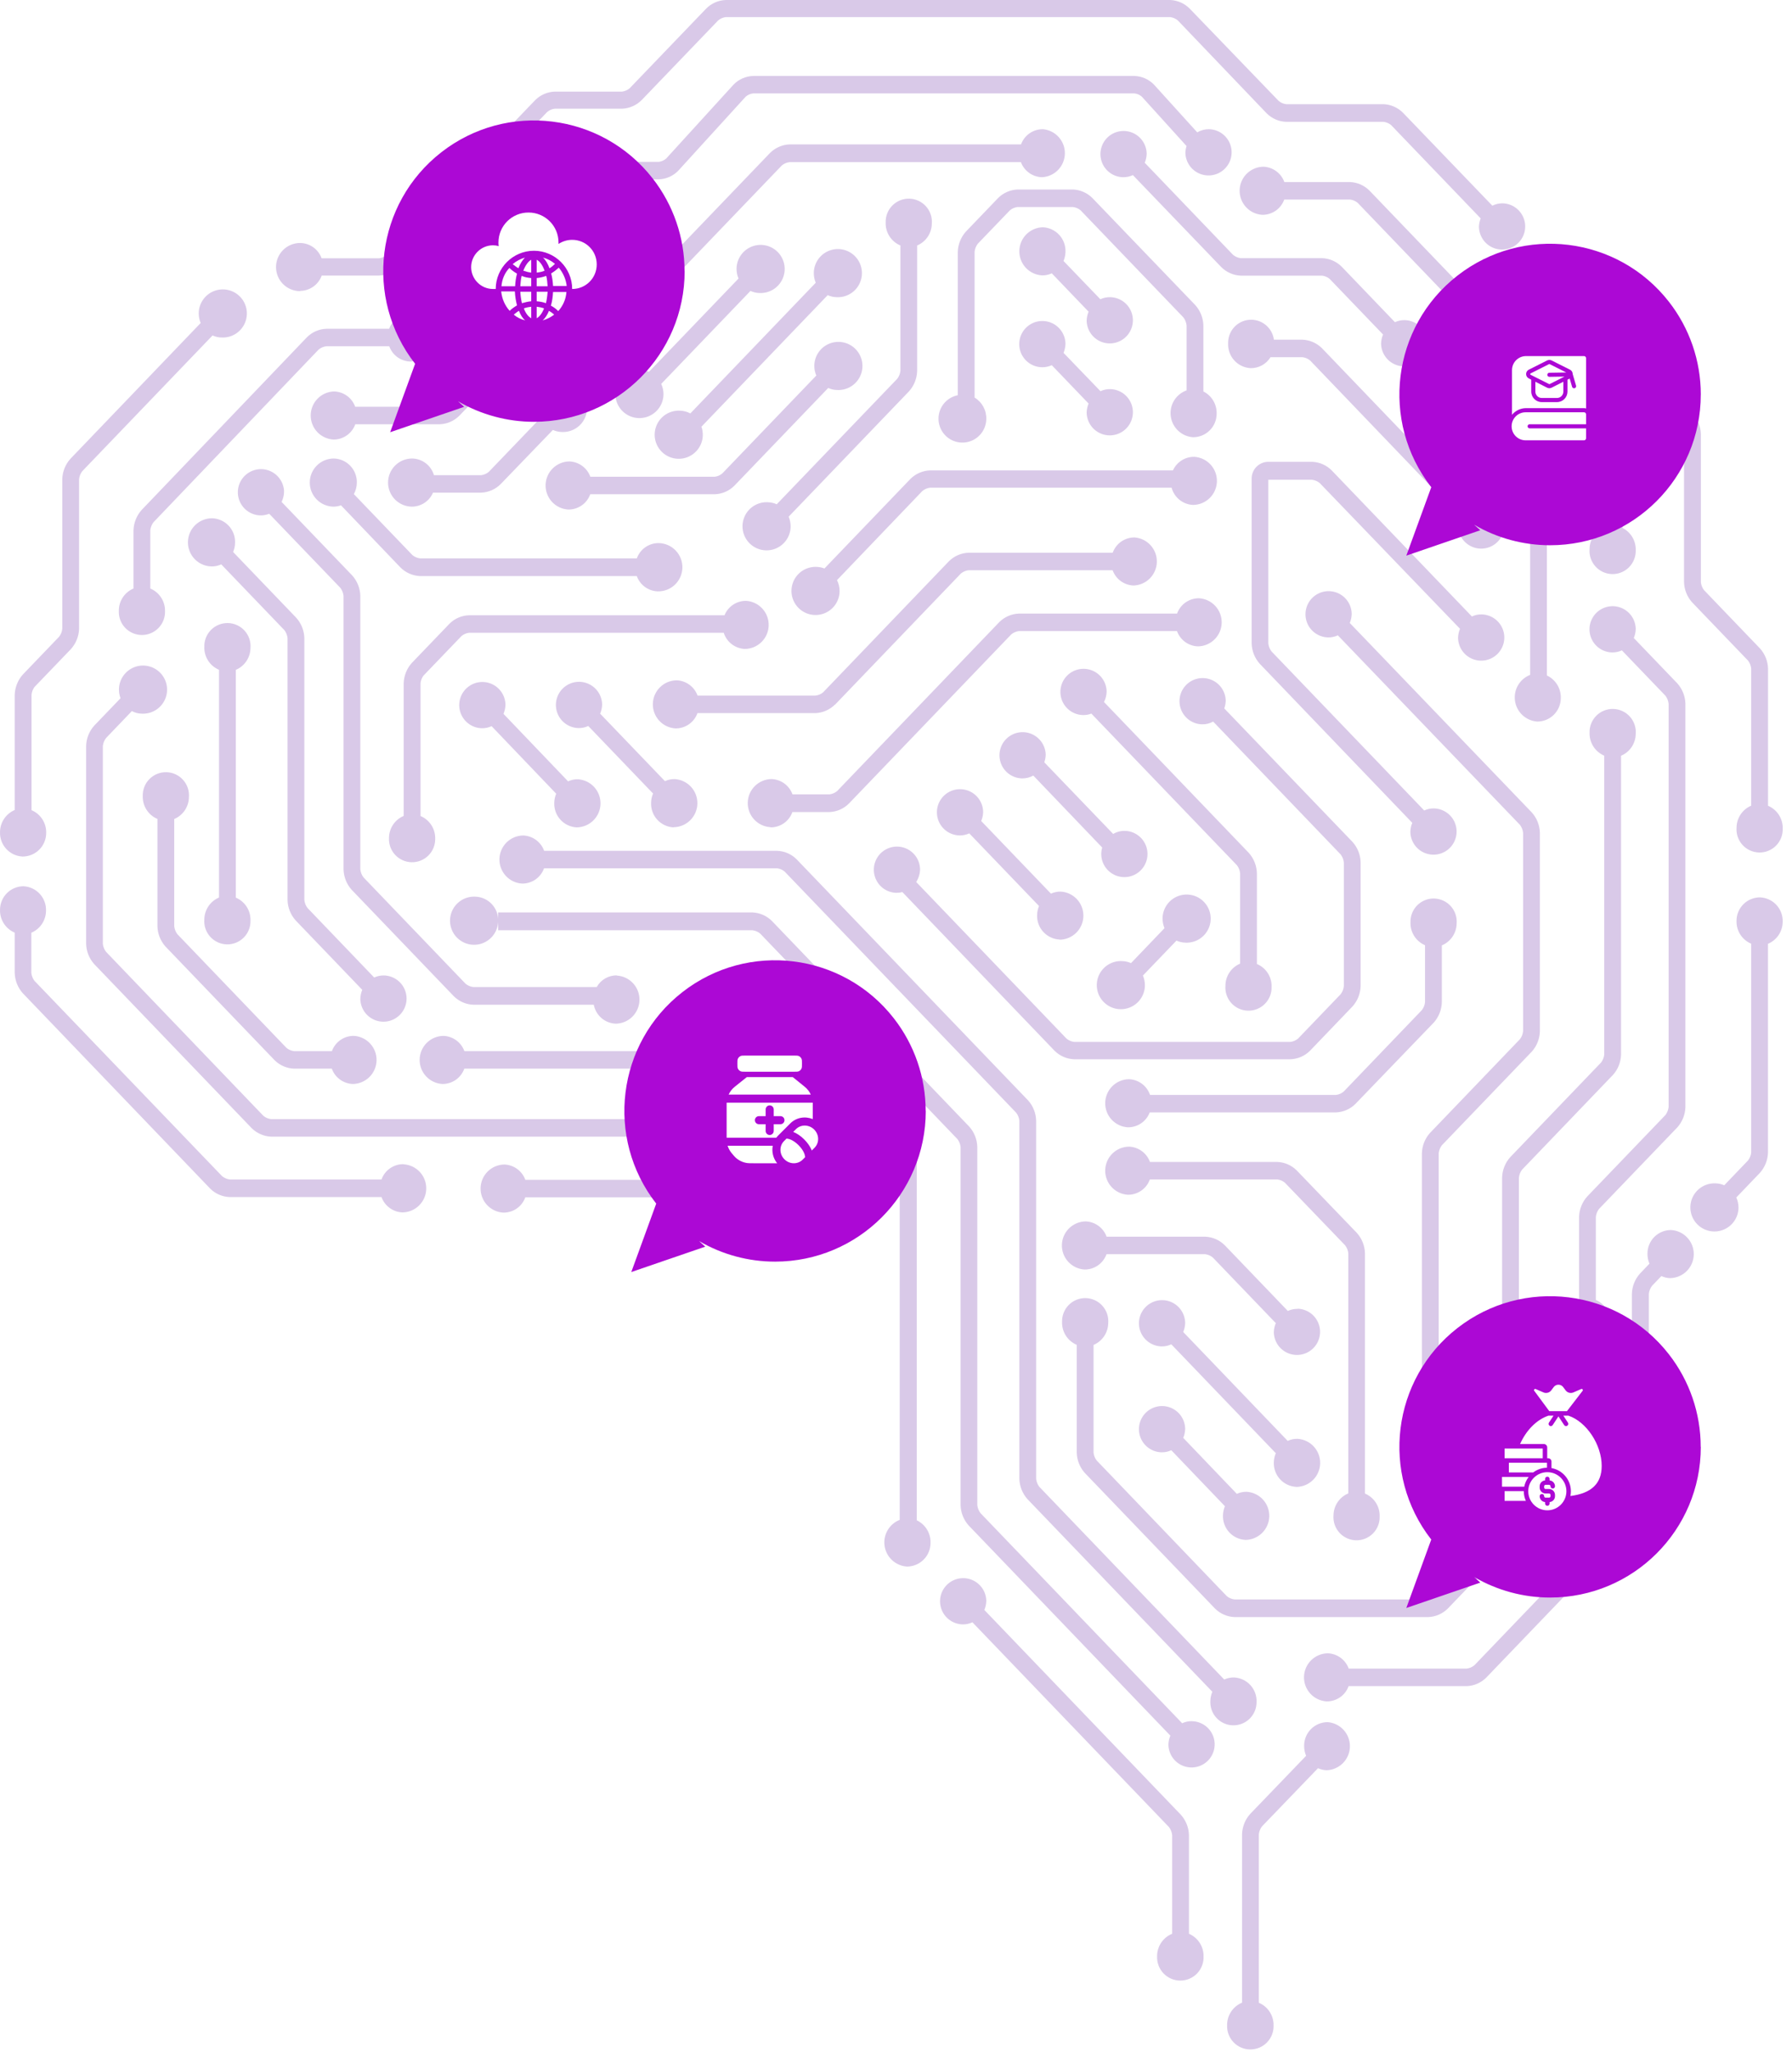
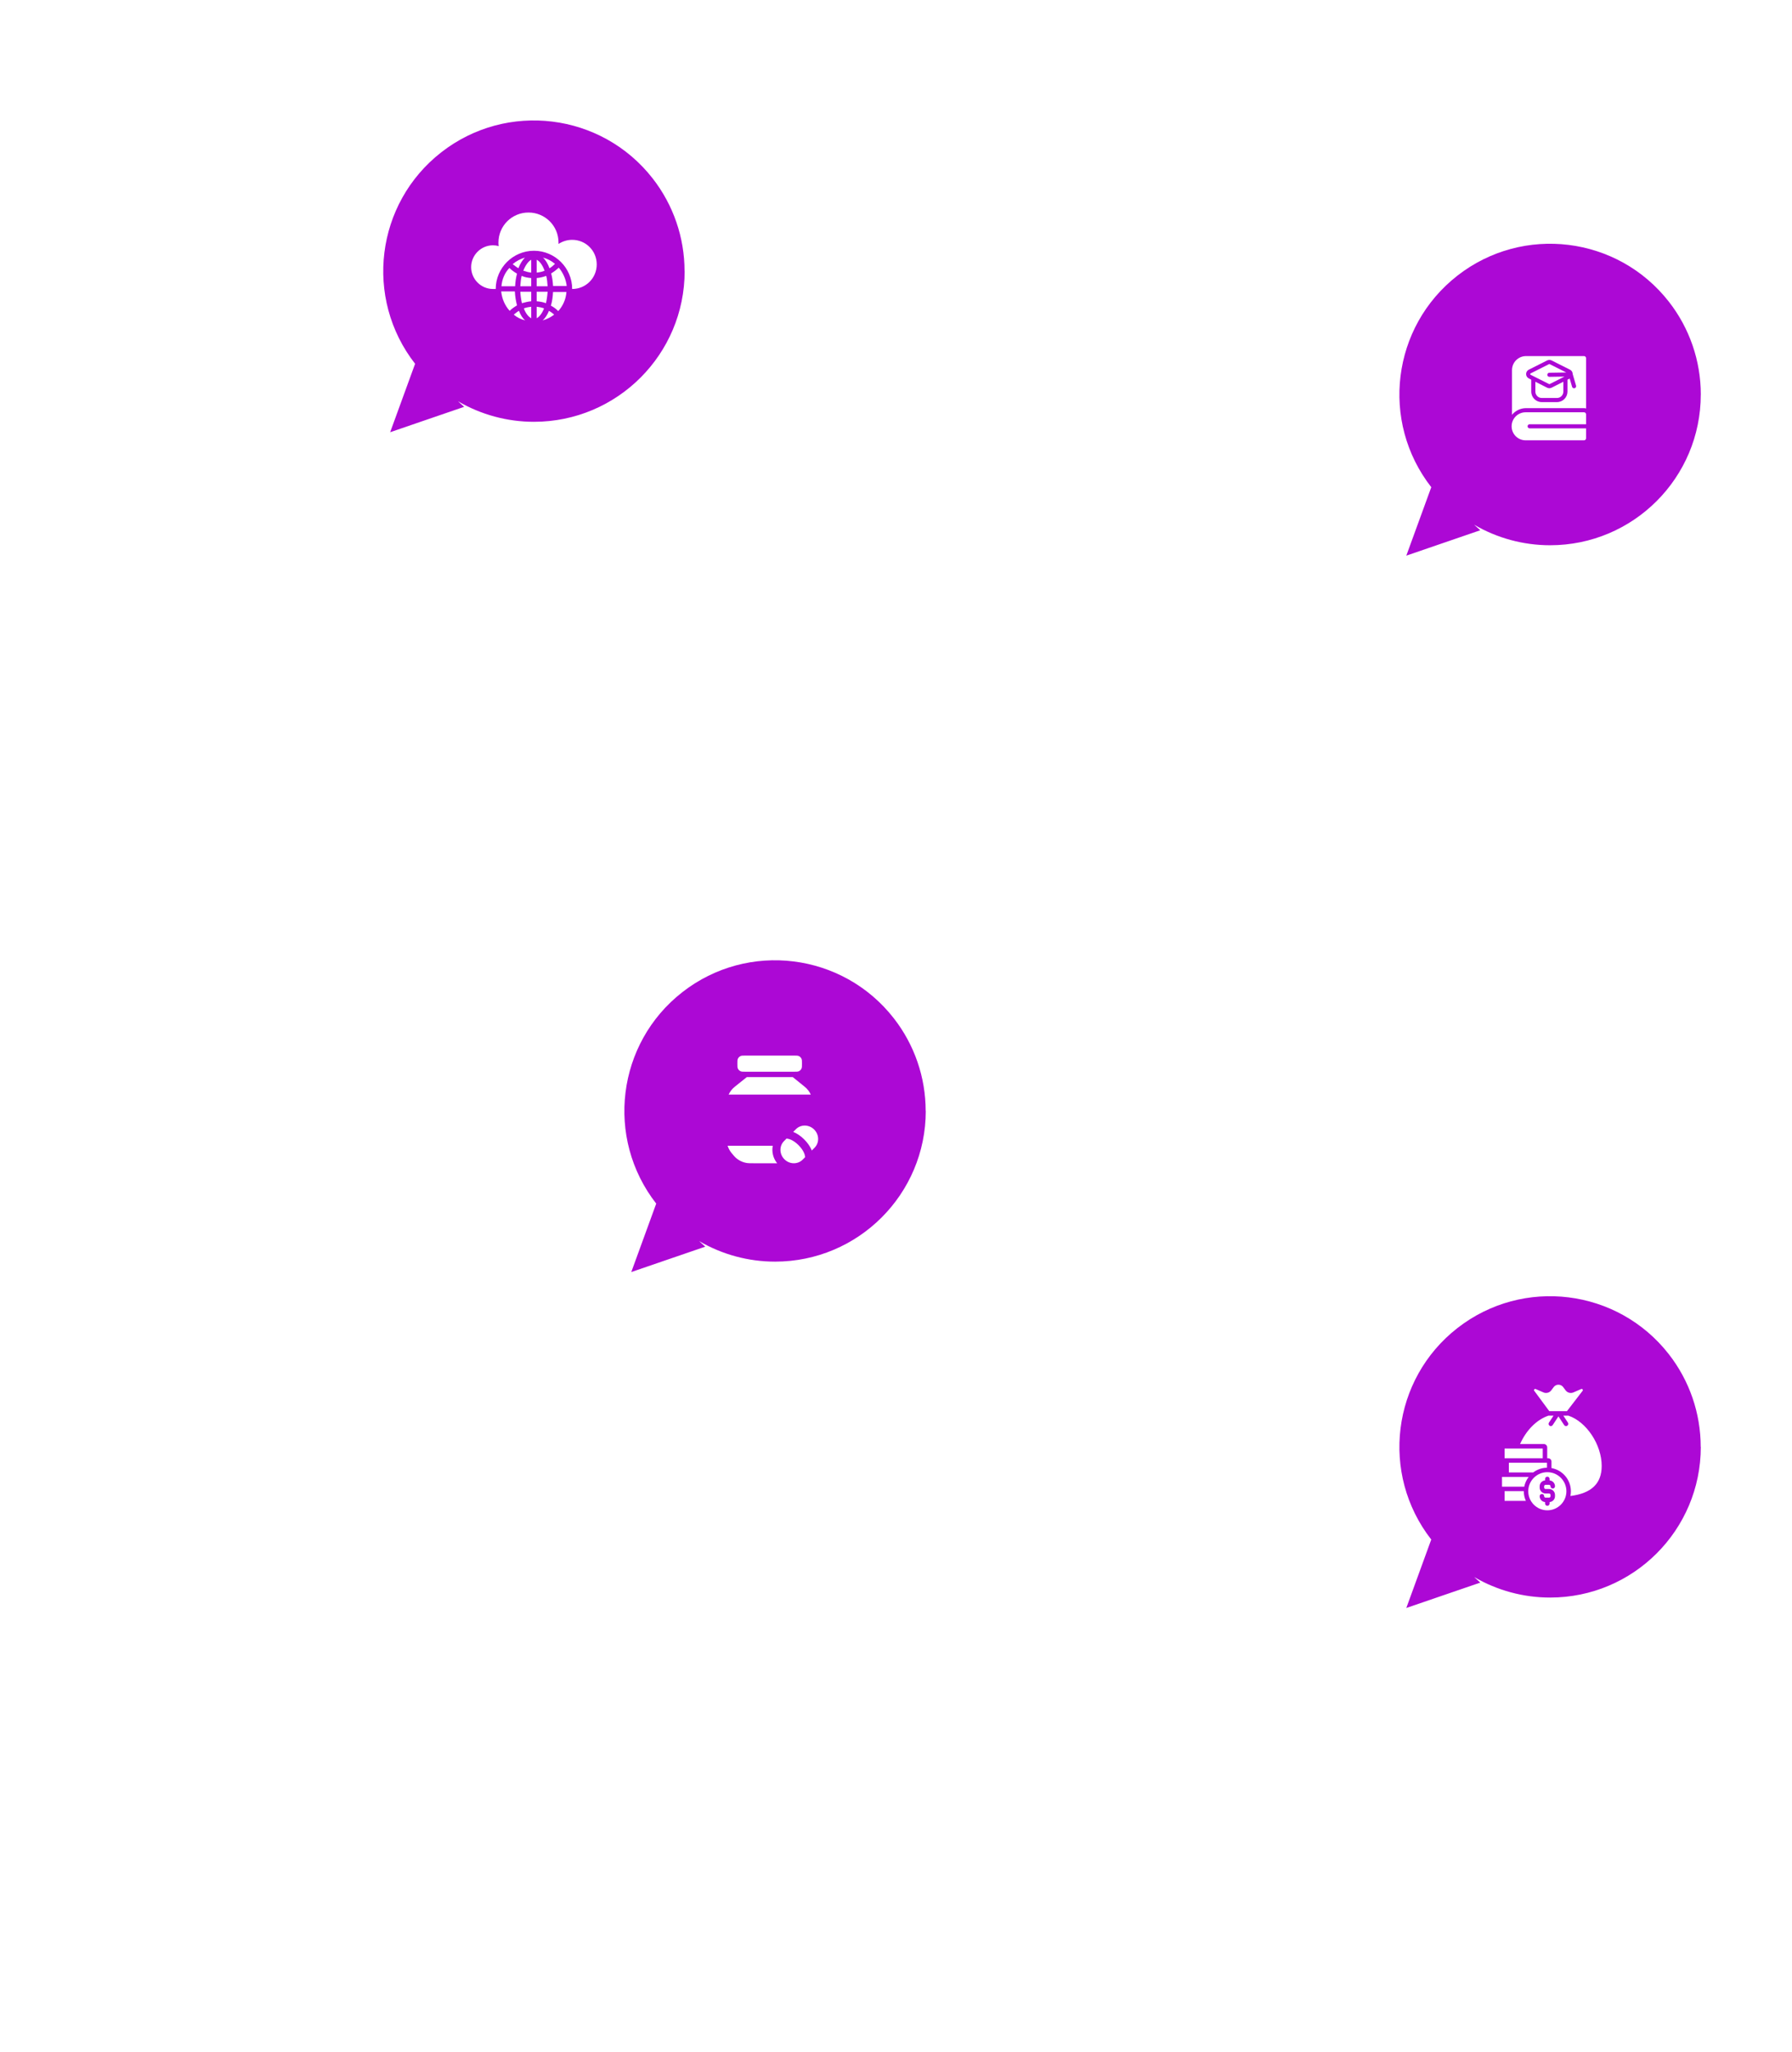
<svg xmlns="http://www.w3.org/2000/svg" width="532" height="609" viewBox="0 0 532 609" fill="none">
-   <path d="M352.972 573.939V544.641C352.906 542.414 352.055 540.281 350.569 538.621L292.229 477.839C292.585 476.988 292.78 476.078 292.804 475.155C292.784 473.809 292.368 472.498 291.608 471.386C290.848 470.274 289.778 469.411 288.531 468.902C287.284 468.394 285.915 468.264 284.595 468.528C283.274 468.792 282.061 469.439 281.105 470.388C280.149 471.336 279.494 472.545 279.22 473.864C278.946 475.182 279.066 476.552 279.565 477.803C280.064 479.054 280.92 480.13 282.027 480.898C283.133 481.666 284.44 482.091 285.787 482.122C286.789 482.138 287.782 481.924 288.688 481.495L347.054 542.289C347.565 542.979 347.886 543.789 347.987 544.641V573.939C346.655 574.478 345.516 575.405 344.718 576.599C343.921 577.794 343.501 579.201 343.513 580.637C343.473 581.568 343.622 582.497 343.95 583.369C344.279 584.24 344.78 585.036 345.424 585.709C346.069 586.382 346.843 586.917 347.699 587.283C348.556 587.648 349.478 587.837 350.409 587.837C351.341 587.837 352.263 587.648 353.119 587.283C353.976 586.917 354.75 586.382 355.394 585.709C356.038 585.036 356.54 584.24 356.868 583.369C357.197 582.497 357.346 581.568 357.305 580.637C357.328 579.217 356.928 577.822 356.156 576.63C355.385 575.438 354.277 574.501 352.972 573.939ZM419.276 244.225C418.912 245.074 418.717 245.985 418.7 246.909C418.721 248.255 419.137 249.566 419.897 250.678C420.656 251.79 421.726 252.653 422.973 253.162C424.221 253.67 425.59 253.8 426.91 253.536C428.23 253.272 429.444 252.625 430.4 251.676C431.355 250.728 432.011 249.519 432.285 248.2C432.558 246.882 432.438 245.512 431.939 244.261C431.44 243.01 430.584 241.934 429.478 241.166C428.372 240.398 427.064 239.973 425.718 239.942C424.716 239.921 423.723 240.131 422.816 240.556L377.464 193.324C376.945 192.639 376.623 191.826 376.531 190.972V142.398H389.543C390.377 142.501 391.163 142.843 391.806 143.383L433.439 186.626C433.078 187.476 432.883 188.387 432.863 189.31C432.881 190.658 433.295 191.969 434.054 193.083C434.812 194.196 435.881 195.062 437.128 195.572C438.375 196.082 439.744 196.214 441.066 195.952C442.387 195.689 443.602 195.043 444.559 194.095C445.516 193.147 446.172 191.938 446.447 190.619C446.722 189.3 446.602 187.93 446.104 186.678C445.605 185.427 444.749 184.35 443.643 183.581C442.536 182.813 441.228 182.387 439.881 182.357C438.875 182.335 437.878 182.545 436.967 182.97L395.359 139.624C393.825 138.073 391.761 137.16 389.582 137.068H376.428C375.774 137.083 375.128 137.227 374.53 137.493C373.931 137.758 373.391 138.14 372.941 138.615C372.49 139.09 372.138 139.65 371.906 140.262C371.673 140.874 371.563 141.526 371.584 142.181V190.972C371.645 193.198 372.492 195.331 373.974 196.993L419.276 244.225ZM339.844 48.306C340.199 47.458 340.394 46.552 340.42 45.634C340.399 44.287 339.983 42.977 339.223 41.865C338.464 40.753 337.394 39.889 336.147 39.381C334.899 38.873 333.53 38.743 332.21 39.007C330.889 39.271 329.676 39.918 328.72 40.866C327.764 41.815 327.109 43.024 326.835 44.343C326.561 45.661 326.682 47.031 327.181 48.282C327.68 49.532 328.536 50.609 329.642 51.377C330.748 52.145 332.056 52.57 333.402 52.6C334.413 52.617 335.414 52.402 336.329 51.974L362.546 79.252C364.082 80.801 366.145 81.714 368.324 81.809H392.496C393.324 81.91 394.105 82.247 394.746 82.78L410.596 99.282C410.231 100.132 410.032 101.043 410.008 101.967C410.026 103.314 410.44 104.626 411.198 105.739C411.957 106.853 413.026 107.719 414.273 108.229C415.52 108.739 416.889 108.871 418.21 108.608C419.532 108.345 420.746 107.7 421.703 106.752C422.66 105.803 423.317 104.594 423.592 103.276C423.867 101.957 423.747 100.586 423.248 99.335C422.75 98.083 421.894 97.006 420.787 96.238C419.681 95.469 418.373 95.043 417.026 95.013C416.024 94.993 415.032 95.202 414.124 95.627L398.274 79.112C396.728 77.586 394.666 76.697 392.496 76.619H368.324C367.497 76.518 366.716 76.18 366.074 75.647L339.844 48.306ZM428.044 297.451V280.591C429.331 280.055 430.432 279.155 431.213 278.001C431.995 276.848 432.422 275.491 432.442 274.097C432.517 273.167 432.402 272.231 432.103 271.346C431.804 270.462 431.328 269.648 430.704 268.954C430.08 268.259 429.32 267.7 428.472 267.309C427.625 266.919 426.706 266.705 425.773 266.681C424.839 266.658 423.911 266.825 423.045 267.173C422.178 267.52 421.392 268.041 420.733 268.702C420.075 269.364 419.558 270.154 419.215 271.022C418.873 271.89 418.71 272.819 418.739 273.752C418.689 275.188 419.075 276.605 419.846 277.816C420.617 279.028 421.738 279.978 423.059 280.54V297.451C422.97 298.308 422.643 299.123 422.113 299.803L398.9 323.988C398.262 324.527 397.48 324.869 396.65 324.972H341.417C340.97 323.653 340.133 322.501 339.017 321.668C337.901 320.834 336.558 320.36 335.166 320.307C333.315 320.329 331.544 321.069 330.228 322.371C328.911 323.672 328.152 325.434 328.109 327.285C328.065 329.136 328.742 330.932 329.997 332.293C331.251 333.655 332.985 334.476 334.834 334.585C336.239 334.601 337.615 334.185 338.776 333.394C339.937 332.603 340.828 331.475 341.327 330.162H396.65C398.829 330.067 400.892 329.154 402.428 327.605L425.667 303.485C427.146 301.817 427.988 299.68 428.044 297.451ZM276.11 144.75H347.821C348.2 146.174 349.025 147.438 350.175 148.359C351.325 149.279 352.74 149.806 354.212 149.863C356.063 149.841 357.834 149.101 359.15 147.799C360.467 146.497 361.226 144.736 361.27 142.885C361.313 141.034 360.636 139.238 359.381 137.877C358.127 136.515 356.393 135.694 354.544 135.585C353.212 135.569 351.905 135.941 350.781 136.656C349.657 137.371 348.766 138.398 348.217 139.612H276.11C273.938 139.695 271.874 140.583 270.32 142.104L244.755 168.73C244.054 168.449 243.31 168.289 242.556 168.257C241.134 168.169 239.718 168.507 238.49 169.229C237.262 169.951 236.278 171.023 235.664 172.308C235.049 173.594 234.833 175.033 235.043 176.442C235.253 177.851 235.88 179.165 236.842 180.216C237.804 181.266 239.059 182.005 240.444 182.337C241.829 182.67 243.282 182.58 244.616 182.081C245.95 181.582 247.105 180.695 247.931 179.534C248.757 178.374 249.218 176.993 249.254 175.569C249.274 174.395 249.011 173.233 248.487 172.182L273.835 145.722C274.486 145.189 275.275 144.852 276.11 144.75ZM386.68 100.816H378.192C377.96 99.081 377.07 97.502 375.706 96.404C374.342 95.307 372.608 94.775 370.864 94.92C369.119 95.064 367.496 95.874 366.331 97.18C365.167 98.487 364.548 100.192 364.604 101.941C364.524 103.798 365.183 105.61 366.436 106.983C367.688 108.356 369.434 109.176 371.29 109.266C372.469 109.283 373.633 108.993 374.667 108.424C375.7 107.854 376.567 107.026 377.182 106.019H386.68C387.512 106.118 388.298 106.455 388.942 106.99L433.439 153.391C433.069 154.239 432.874 155.151 432.863 156.076C432.884 157.422 433.3 158.733 434.06 159.845C434.819 160.956 435.89 161.82 437.137 162.328C438.384 162.837 439.753 162.967 441.073 162.703C442.394 162.439 443.607 161.792 444.563 160.843C445.519 159.894 446.174 158.686 446.448 157.367C446.722 156.049 446.602 154.679 446.102 153.428C445.603 152.177 444.747 151.101 443.641 150.333C442.535 149.565 441.227 149.139 439.881 149.109C438.875 149.087 437.878 149.297 436.967 149.723L392.432 103.322C390.887 101.801 388.833 100.908 386.667 100.816H386.68ZM435.714 114.43C433.862 114.449 432.09 115.187 430.771 116.488C429.453 117.789 428.691 119.551 428.646 121.402C428.601 123.254 429.277 125.051 430.531 126.413C431.786 127.776 433.52 128.599 435.369 128.708C436.375 128.73 437.372 128.52 438.283 128.095L453.328 143.766C453.848 144.45 454.171 145.263 454.262 146.118V200.303C452.744 200.896 451.473 201.987 450.656 203.397C449.84 204.807 449.528 206.453 449.77 208.064C450.012 209.675 450.795 211.156 451.99 212.264C453.184 213.371 454.72 214.04 456.345 214.16C457.264 214.165 458.174 213.988 459.025 213.641C459.875 213.293 460.649 212.781 461.301 212.134C461.953 211.486 462.47 210.717 462.824 209.869C463.178 209.021 463.361 208.112 463.363 207.193C463.405 205.794 463.036 204.413 462.303 203.22C461.569 202.027 460.502 201.076 459.234 200.482V146.118C459.167 143.889 458.321 141.754 456.844 140.085L441.799 124.426C442.16 123.576 442.359 122.665 442.387 121.742C442.466 119.886 441.808 118.075 440.554 116.705C439.301 115.334 437.556 114.516 435.701 114.43H435.714ZM190.288 109.815C188.866 109.724 187.449 110.06 186.219 110.78C184.989 111.5 184.003 112.572 183.387 113.857C182.771 115.142 182.553 116.581 182.761 117.991C182.97 119.401 183.595 120.716 184.557 121.768C185.518 122.82 186.772 123.56 188.158 123.893C189.543 124.227 190.997 124.138 192.332 123.639C193.667 123.141 194.822 122.254 195.649 121.093C196.476 119.933 196.937 118.552 196.973 117.127C196.993 116.028 196.762 114.939 196.296 113.944L222.794 86.347C223.595 86.723 224.465 86.932 225.351 86.96C226.772 87.051 228.189 86.716 229.418 85.996C230.647 85.276 231.633 84.206 232.25 82.921C232.866 81.637 233.085 80.198 232.877 78.789C232.67 77.379 232.046 76.064 231.086 75.012C230.125 73.96 228.873 73.219 227.488 72.884C226.103 72.549 224.65 72.636 223.315 73.133C221.98 73.63 220.824 74.514 219.996 75.673C219.167 76.832 218.704 78.212 218.665 79.636C218.64 80.676 218.841 81.71 219.253 82.665L192.665 110.352C191.928 110.038 191.14 109.856 190.339 109.815H190.288ZM248.321 88.2C249.743 88.284 251.158 87.941 252.383 87.214C253.609 86.488 254.59 85.412 255.199 84.124C255.809 82.837 256.02 81.397 255.805 79.988C255.59 78.58 254.959 77.268 253.992 76.221C253.026 75.174 251.769 74.44 250.383 74.112C248.996 73.785 247.543 73.88 246.211 74.384C244.879 74.889 243.728 75.78 242.905 76.943C242.083 78.107 241.628 79.49 241.597 80.914C241.576 81.945 241.772 82.968 242.173 83.918L204.937 122.713C204.024 122.206 203.002 121.925 201.958 121.895C200.536 121.804 199.119 122.14 197.89 122.86C196.66 123.58 195.674 124.651 195.057 125.936C194.441 127.221 194.223 128.661 194.432 130.071C194.64 131.481 195.265 132.796 196.227 133.847C197.189 134.899 198.443 135.639 199.828 135.973C201.214 136.306 202.667 136.218 204.002 135.719C205.337 135.22 206.492 134.333 207.319 133.173C208.146 132.012 208.608 130.631 208.644 129.207C208.663 128.337 208.524 127.471 208.235 126.65L245.726 87.599C246.54 87.976 247.424 88.181 248.321 88.2ZM272.276 110.058V72.861C273.554 72.322 274.647 71.421 275.421 70.27C276.195 69.119 276.617 67.767 276.634 66.38C276.71 65.45 276.594 64.513 276.296 63.629C275.997 62.745 275.521 61.93 274.897 61.236C274.272 60.542 273.513 59.983 272.665 59.592C271.817 59.201 270.899 58.988 269.965 58.964C269.032 58.941 268.104 59.108 267.237 59.455C266.371 59.803 265.584 60.323 264.926 60.985C264.268 61.647 263.751 62.436 263.408 63.304C263.065 64.173 262.903 65.102 262.931 66.035C262.882 67.483 263.275 68.912 264.059 70.132C264.842 71.351 265.978 72.303 267.316 72.861V110.058C267.221 110.912 266.899 111.724 266.383 112.41L230.591 149.672C229.787 149.305 228.918 149.101 228.035 149.071C226.613 148.979 225.196 149.315 223.966 150.036C222.736 150.756 221.75 151.827 221.134 153.112C220.518 154.397 220.3 155.837 220.508 157.247C220.717 158.656 221.342 159.972 222.304 161.023C223.265 162.075 224.519 162.815 225.905 163.149C227.29 163.482 228.744 163.394 230.079 162.895C231.414 162.396 232.569 161.509 233.396 160.349C234.223 159.188 234.684 157.807 234.72 156.382C234.737 155.343 234.536 154.311 234.132 153.353L269.924 116.079C271.392 114.412 272.225 112.279 272.276 110.058ZM309.345 52.6C311.151 52.511 312.856 51.739 314.116 50.442C315.376 49.145 316.097 47.419 316.134 45.611C316.171 43.803 315.522 42.049 314.317 40.701C313.111 39.353 311.44 38.512 309.639 38.348C308.218 38.33 306.827 38.754 305.659 39.563C304.491 40.371 303.603 41.524 303.12 42.86H234.362C232.184 42.959 230.122 43.871 228.585 45.417L179.499 96.547C178.7 96.166 177.828 95.961 176.943 95.946C175.521 95.855 174.104 96.191 172.874 96.911C171.644 97.631 170.658 98.703 170.042 99.988C169.426 101.273 169.208 102.712 169.416 104.122C169.625 105.532 170.25 106.847 171.212 107.899C172.173 108.95 173.427 109.691 174.813 110.024C176.198 110.358 177.652 110.269 178.987 109.77C180.321 109.271 181.477 108.385 182.304 107.224C183.131 106.064 183.592 104.683 183.628 103.258C183.647 102.218 183.447 101.186 183.04 100.228L232.113 49.098C232.757 48.562 233.543 48.225 234.375 48.127H303.082C303.562 49.411 304.415 50.523 305.53 51.32C306.646 52.117 307.974 52.563 309.345 52.6ZM385.235 388.476C384.23 388.456 383.233 388.666 382.321 389.09L363.62 369.609C362.079 368.061 360.012 367.148 357.83 367.053H328.519C328.055 365.762 327.216 364.64 326.108 363.832C325.001 363.023 323.677 362.564 322.307 362.515C320.455 362.537 318.685 363.277 317.369 364.579C316.052 365.881 315.292 367.643 315.249 369.493C315.206 371.344 315.883 373.14 317.138 374.501C318.392 375.863 320.126 376.685 321.974 376.793C323.4 376.808 324.794 376.378 325.963 375.562C327.132 374.746 328.017 373.586 328.493 372.242H357.791C358.624 372.348 359.409 372.69 360.054 373.227L378.755 392.707C378.393 393.558 378.194 394.468 378.167 395.392C378.187 396.738 378.603 398.048 379.362 399.159C380.121 400.271 381.191 401.134 382.437 401.643C383.683 402.151 385.052 402.282 386.372 402.019C387.692 401.756 388.906 401.111 389.862 400.163C390.818 399.216 391.474 398.008 391.749 396.69C392.025 395.373 391.906 394.003 391.409 392.752C390.912 391.501 390.058 390.424 388.954 389.655C387.849 388.886 386.543 388.458 385.197 388.425L385.235 388.476ZM217.988 144.188L245.879 115.146C246.68 115.524 247.551 115.729 248.436 115.747C249.858 115.838 251.275 115.502 252.505 114.782C253.734 114.062 254.721 112.99 255.337 111.705C255.953 110.42 256.171 108.98 255.963 107.571C255.754 106.161 255.129 104.846 254.167 103.794C253.206 102.742 251.952 102.002 250.566 101.669C249.181 101.335 247.727 101.424 246.392 101.922C245.057 102.421 243.902 103.308 243.075 104.469C242.248 105.629 241.787 107.01 241.751 108.435C241.727 109.475 241.927 110.508 242.339 111.464L214.434 140.519C213.797 141.061 213.015 141.403 212.185 141.503H175.256C174.79 140.211 173.949 139.087 172.839 138.276C171.73 137.465 170.404 137.004 169.03 136.953C167.179 136.975 165.409 137.715 164.092 139.017C162.776 140.319 162.016 142.081 161.973 143.932C161.93 145.782 162.607 147.578 163.861 148.939C165.116 150.301 166.85 151.123 168.698 151.231C170.124 151.25 171.52 150.823 172.692 150.009C173.863 149.196 174.75 148.036 175.23 146.693H212.197C214.375 146.62 216.444 145.725 217.988 144.188ZM99.109 136.084C97.214 136.084 95.397 136.836 94.057 138.177C92.717 139.517 91.964 141.334 91.964 143.229C91.964 145.124 92.717 146.942 94.057 148.282C95.397 149.622 97.214 150.375 99.109 150.375C99.834 150.36 100.551 150.227 101.231 149.978L118.884 168.424C120.427 169.969 122.493 170.881 124.675 170.98H189.048C189.512 172.271 190.351 173.392 191.459 174.201C192.566 175.01 193.89 175.469 195.26 175.518C197.161 175.56 199 174.846 200.373 173.533C201.747 172.219 202.542 170.413 202.585 168.513C202.627 166.613 201.913 164.774 200.599 163.4C199.286 162.027 197.48 161.231 195.58 161.189C194.156 161.17 192.761 161.598 191.592 162.412C190.423 163.225 189.538 164.385 189.061 165.727H124.7C123.869 165.625 123.084 165.288 122.438 164.755L105.053 146.655C105.628 145.604 105.932 144.427 105.935 143.229C105.973 141.373 105.273 139.579 103.988 138.239C102.704 136.899 100.94 136.124 99.084 136.084H99.109ZM142.89 141.031H128.829C128.419 139.622 127.569 138.381 126.403 137.491C125.236 136.6 123.815 136.107 122.348 136.084C120.453 136.084 118.636 136.836 117.296 138.177C115.956 139.517 115.203 141.334 115.203 143.229C115.203 145.124 115.956 146.942 117.296 148.282C118.636 149.622 120.453 150.375 122.348 150.375C123.673 150.357 124.964 149.955 126.065 149.218C127.165 148.48 128.028 147.439 128.548 146.22H142.864C145.048 146.129 147.116 145.215 148.655 143.664L164.135 127.609C164.939 127.975 165.808 128.18 166.691 128.21C168.113 128.301 169.53 127.965 170.76 127.245C171.99 126.525 172.976 125.453 173.592 124.168C174.208 122.883 174.426 121.443 174.218 120.034C174.009 118.624 173.384 117.309 172.423 116.257C171.461 115.205 170.207 114.465 168.821 114.132C167.436 113.798 165.982 113.887 164.647 114.386C163.313 114.884 162.157 115.771 161.33 116.932C160.503 118.092 160.042 119.473 160.006 120.898C159.983 121.938 160.184 122.971 160.594 123.927L145.101 140.059C144.463 140.588 143.687 140.925 142.864 141.031H142.89ZM171.216 245.567C173.068 245.544 174.838 244.804 176.154 243.503C177.471 242.201 178.231 240.439 178.274 238.588C178.317 236.737 177.64 234.942 176.385 233.58C175.131 232.218 173.397 231.397 171.549 231.289C170.547 231.268 169.554 231.478 168.647 231.902L149.473 211.872C149.833 211.017 150.033 210.102 150.061 209.175C150.041 207.829 149.625 206.518 148.866 205.407C148.106 204.296 147.037 203.432 145.791 202.923C144.544 202.415 143.176 202.284 141.856 202.547C140.536 202.81 139.322 203.456 138.366 204.403C137.41 205.35 136.753 206.558 136.478 207.876C136.203 209.193 136.321 210.563 136.819 211.814C137.316 213.065 138.17 214.142 139.274 214.911C140.379 215.681 141.685 216.108 143.031 216.141C144.036 216.161 145.033 215.952 145.945 215.528L165.119 235.571C164.762 236.422 164.567 237.332 164.544 238.255C164.467 240.103 165.122 241.907 166.366 243.276C167.61 244.644 169.344 245.467 171.191 245.567H171.216ZM125.8 200.444L137.01 188.774C137.651 188.241 138.432 187.903 139.26 187.802H214.856C215.283 189.152 216.116 190.338 217.242 191.198C218.367 192.058 219.73 192.551 221.145 192.608C222.996 192.586 224.767 191.846 226.083 190.544C227.4 189.242 228.159 187.481 228.203 185.63C228.246 183.779 227.569 181.983 226.314 180.622C225.06 179.26 223.326 178.439 221.477 178.33C220.105 178.32 218.762 178.724 217.623 179.487C216.483 180.251 215.599 181.34 215.086 182.612H139.234C137.062 182.681 134.997 183.572 133.456 185.105L122.246 196.775C120.76 198.436 119.909 200.569 119.843 202.796V242.167C118.566 242.704 117.473 243.602 116.699 244.751C115.925 245.899 115.503 247.249 115.484 248.635C115.429 249.555 115.559 250.476 115.867 251.345C116.176 252.213 116.656 253.011 117.279 253.69C117.903 254.369 118.656 254.915 119.495 255.297C120.335 255.678 121.242 255.887 122.163 255.91C123.085 255.933 124.001 255.77 124.858 255.432C125.716 255.093 126.496 254.585 127.152 253.938C127.809 253.292 128.329 252.519 128.681 251.667C129.032 250.815 129.209 249.901 129.2 248.98C129.243 247.541 128.85 246.122 128.072 244.91C127.294 243.699 126.168 242.751 124.841 242.192V202.796C124.927 201.941 125.251 201.126 125.774 200.444H125.8ZM195.58 311.985H137.866C137.399 310.695 136.556 309.573 135.447 308.765C134.338 307.956 133.013 307.498 131.641 307.447C129.79 307.47 128.02 308.21 126.703 309.511C125.387 310.813 124.627 312.575 124.584 314.426C124.541 316.277 125.218 318.072 126.472 319.434C127.727 320.795 129.461 321.617 131.309 321.725C132.736 321.744 134.134 321.315 135.305 320.499C136.477 319.682 137.363 318.52 137.841 317.175H195.58C197.75 317.097 199.812 316.208 201.358 314.682L212.427 303.178C213.232 303.545 214.1 303.749 214.984 303.779C216.406 303.87 217.823 303.534 219.053 302.814C220.282 302.094 221.269 301.022 221.885 299.737C222.501 298.452 222.719 297.013 222.51 295.603C222.302 294.193 221.677 292.878 220.715 291.826C219.754 290.775 218.499 290.034 217.114 289.701C215.729 289.367 214.275 289.456 212.94 289.955C211.605 290.454 210.45 291.34 209.623 292.501C208.796 293.661 208.335 295.042 208.299 296.467C208.276 297.507 208.477 298.54 208.887 299.497L197.804 311.001C197.171 311.534 196.4 311.875 195.58 311.985ZM199.977 245.516C201.828 245.493 203.599 244.753 204.915 243.451C206.232 242.15 206.991 240.388 207.035 238.537C207.078 236.686 206.401 234.891 205.146 233.529C203.892 232.167 202.158 231.346 200.309 231.237C199.308 231.217 198.315 231.427 197.408 231.851L178.17 211.821C178.53 210.965 178.73 210.051 178.758 209.123C178.738 207.777 178.322 206.466 177.562 205.354C176.802 204.243 175.732 203.379 174.485 202.871C173.238 202.363 171.869 202.232 170.548 202.497C169.228 202.761 168.014 203.407 167.059 204.356C166.103 205.305 165.447 206.514 165.174 207.832C164.9 209.151 165.02 210.521 165.519 211.771C166.018 213.022 166.874 214.098 167.98 214.866C169.086 215.634 170.394 216.06 171.74 216.09C172.742 216.111 173.735 215.901 174.642 215.476L193.88 235.52C193.512 236.368 193.313 237.28 193.292 238.204C193.247 239.127 193.385 240.051 193.698 240.921C194.01 241.791 194.491 242.591 195.114 243.275C195.736 243.959 196.487 244.513 197.323 244.906C198.16 245.3 199.066 245.524 199.99 245.567L199.977 245.516ZM464.577 94.182C465.579 94.204 466.572 93.994 467.479 93.569L499.001 126.407C499.525 127.09 499.852 127.904 499.947 128.759V172.744C500.002 174.971 500.85 177.106 502.337 178.765L518.954 196.072C519.474 196.756 519.797 197.57 519.887 198.424V239.124C518.612 239.666 517.521 240.567 516.75 241.718C515.978 242.869 515.558 244.219 515.541 245.605C515.466 246.536 515.581 247.472 515.88 248.356C516.179 249.241 516.655 250.055 517.279 250.749C517.904 251.443 518.663 252.003 519.511 252.393C520.359 252.784 521.277 252.998 522.21 253.021C523.144 253.045 524.072 252.877 524.938 252.53C525.805 252.182 526.591 251.662 527.25 251C527.908 250.338 528.425 249.549 528.768 248.681C529.11 247.812 529.273 246.883 529.244 245.95C529.287 244.51 528.893 243.09 528.116 241.876C527.338 240.663 526.212 239.713 524.885 239.15V198.476C524.834 196.247 523.986 194.111 522.495 192.455L505.878 175.147C505.352 174.466 505.029 173.651 504.945 172.795V128.81C504.878 126.579 504.028 124.443 502.542 122.777L471.02 89.951C471.377 89.1 471.572 88.19 471.595 87.267C471.574 85.92 471.158 84.61 470.399 83.498C469.639 82.386 468.569 81.522 467.322 81.014C466.075 80.506 464.706 80.376 463.385 80.64C462.065 80.904 460.851 81.551 459.895 82.499C458.94 83.448 458.284 84.657 458.01 85.975C457.737 87.294 457.857 88.664 458.356 89.915C458.855 91.165 459.711 92.242 460.817 93.01C461.923 93.778 463.231 94.203 464.577 94.233V94.182ZM369.756 457.042C371.607 457.02 373.377 456.28 374.694 454.978C376.01 453.676 376.77 451.914 376.813 450.063C376.856 448.213 376.179 446.417 374.925 445.056C373.67 443.694 371.936 442.872 370.088 442.764C369.087 442.742 368.094 442.952 367.186 443.378L351.272 426.76C351.629 425.909 351.824 424.999 351.847 424.076C351.827 422.729 351.411 421.419 350.651 420.307C349.891 419.195 348.821 418.331 347.574 417.823C346.327 417.315 344.958 417.185 343.638 417.449C342.317 417.713 341.104 418.36 340.148 419.308C339.192 420.257 338.537 421.466 338.263 422.784C337.989 424.103 338.109 425.473 338.608 426.724C339.107 427.974 339.963 429.051 341.069 429.819C342.176 430.587 343.483 431.012 344.83 431.042C345.831 431.064 346.824 430.854 347.731 430.429L363.646 447.046C363.29 447.902 363.095 448.817 363.07 449.743C362.997 451.596 363.659 453.402 364.911 454.769C366.163 456.135 367.904 456.953 369.756 457.042ZM474.701 358.821L497.965 334.598C499.448 332.936 500.294 330.803 500.356 328.577V208.855C500.294 206.629 499.448 204.496 497.965 202.834L485.029 189.362C485.392 188.512 485.588 187.601 485.605 186.677C485.584 185.331 485.168 184.02 484.408 182.908C483.648 181.796 482.578 180.933 481.331 180.424C480.084 179.916 478.715 179.786 477.395 180.05C476.074 180.314 474.861 180.961 473.905 181.91C472.949 182.858 472.294 184.067 472.02 185.386C471.746 186.704 471.866 188.074 472.366 189.325C472.865 190.576 473.72 191.652 474.827 192.42C475.933 193.188 477.241 193.613 478.587 193.644C479.592 193.658 480.587 193.448 481.501 193.03L494.437 206.503C494.953 207.189 495.276 208.002 495.37 208.855V328.577C495.276 329.43 494.953 330.243 494.437 330.929L471.173 355.152C469.696 356.817 468.85 358.948 468.783 361.173V385.817C467.506 386.359 466.415 387.26 465.641 388.411C464.868 389.561 464.445 390.912 464.424 392.298C464.368 393.218 464.499 394.14 464.807 395.009C465.116 395.877 465.596 396.675 466.219 397.354C466.842 398.033 467.596 398.579 468.435 398.96C469.274 399.342 470.181 399.55 471.103 399.573C472.024 399.597 472.941 399.434 473.798 399.095C474.655 398.757 475.435 398.249 476.092 397.602C476.749 396.955 477.269 396.183 477.62 395.331C477.972 394.479 478.149 393.565 478.139 392.643C478.181 391.201 477.786 389.78 477.006 388.567C476.225 387.353 475.097 386.404 473.768 385.843V361.173C473.858 360.318 474.181 359.505 474.701 358.821ZM322.051 437.165L360.68 477.392C362.218 478.938 364.28 479.85 366.458 479.949H424.056C426.238 479.85 428.304 478.938 429.847 477.392L468.195 437.472C468.999 437.839 469.868 438.043 470.751 438.073C472.172 438.154 473.585 437.809 474.809 437.081C476.033 436.354 477.011 435.278 477.619 433.99C478.227 432.703 478.437 431.264 478.221 429.857C478.006 428.449 477.375 427.139 476.409 426.093C475.444 425.047 474.188 424.313 472.802 423.985C471.417 423.658 469.965 423.751 468.634 424.254C467.302 424.757 466.151 425.647 465.328 426.808C464.505 427.97 464.048 429.351 464.015 430.774C463.998 431.814 464.199 432.845 464.603 433.803L426.255 473.736C425.609 474.27 424.824 474.607 423.992 474.708H366.458C365.63 474.606 364.849 474.269 364.208 473.736L325.579 433.471C325.056 432.794 324.733 431.983 324.646 431.132V399.175C325.923 398.635 327.015 397.734 327.789 396.583C328.563 395.432 328.986 394.081 329.005 392.694C329.08 391.764 328.965 390.828 328.666 389.943C328.367 389.059 327.891 388.245 327.267 387.551C326.643 386.857 325.883 386.297 325.036 385.906C324.188 385.516 323.269 385.302 322.336 385.279C321.402 385.255 320.474 385.422 319.608 385.77C318.741 386.117 317.955 386.638 317.296 387.3C316.638 387.961 316.122 388.751 315.779 389.619C315.436 390.487 315.273 391.416 315.302 392.349C315.256 393.791 315.648 395.212 316.426 396.426C317.204 397.64 318.332 398.59 319.661 399.15V431.183C319.725 433.397 320.572 435.516 322.051 437.165ZM395.883 449.743C395.808 450.674 395.923 451.61 396.222 452.494C396.521 453.379 396.997 454.193 397.621 454.887C398.245 455.581 399.005 456.141 399.853 456.532C400.701 456.922 401.619 457.136 402.552 457.159C403.486 457.183 404.414 457.016 405.28 456.668C406.147 456.321 406.933 455.8 407.592 455.138C408.25 454.476 408.767 453.687 409.11 452.819C409.453 451.951 409.615 451.022 409.586 450.088C409.634 448.647 409.243 447.225 408.465 446.01C407.686 444.796 406.557 443.847 405.227 443.288V371.974C405.166 369.748 404.32 367.615 402.837 365.953L384.941 347.355C383.396 345.829 381.334 344.94 379.164 344.862H341.391C340.925 343.571 340.083 342.448 338.974 341.64C337.864 340.831 336.538 340.373 335.166 340.324C333.315 340.346 331.544 341.086 330.228 342.388C328.911 343.69 328.152 345.452 328.109 347.303C328.065 349.154 328.742 350.949 329.997 352.311C331.251 353.672 332.985 354.494 334.834 354.602C336.261 354.619 337.657 354.189 338.828 353.373C339.999 352.557 340.886 351.396 341.366 350.052H379.202C380.03 350.153 380.811 350.49 381.452 351.023L399.347 369.622C399.866 370.307 400.188 371.12 400.281 371.974V443.237C398.994 443.773 397.893 444.673 397.112 445.827C396.33 446.98 395.903 448.337 395.883 449.73V449.743ZM384.852 441.32C386.704 441.3 388.476 440.562 389.795 439.261C391.113 437.961 391.875 436.199 391.92 434.347C391.965 432.496 391.289 430.699 390.035 429.336C388.78 427.973 387.046 427.15 385.197 427.041C384.192 427.021 383.195 427.231 382.283 427.655L351.272 395.341C351.628 394.484 351.823 393.57 351.847 392.643C351.827 391.297 351.411 389.986 350.651 388.874C349.891 387.763 348.821 386.899 347.574 386.391C346.327 385.882 344.958 385.752 343.638 386.016C342.317 386.28 341.104 386.927 340.148 387.876C339.192 388.825 338.537 390.033 338.263 391.352C337.989 392.671 338.109 394.04 338.608 395.291C339.107 396.542 339.963 397.618 341.069 398.386C342.176 399.154 343.483 399.58 344.83 399.61C345.831 399.631 346.824 399.422 347.731 398.996L378.755 431.311C378.393 432.161 378.194 433.072 378.167 433.995C378.09 435.849 378.75 437.659 380.003 439.029C381.255 440.398 382.998 441.217 384.852 441.307V441.32ZM454.76 312.113C456.247 310.454 457.095 308.32 457.15 306.092V247.165C457.095 244.937 456.247 242.803 454.76 241.144L400.715 184.9C401.072 184.049 401.267 183.139 401.29 182.216C401.27 180.87 400.854 179.559 400.094 178.447C399.334 177.335 398.264 176.471 397.017 175.963C395.77 175.455 394.401 175.325 393.081 175.589C391.76 175.853 390.547 176.5 389.591 177.449C388.635 178.397 387.98 179.606 387.706 180.925C387.432 182.243 387.552 183.613 388.051 184.864C388.55 186.115 389.406 187.191 390.513 187.959C391.619 188.727 392.926 189.152 394.273 189.183C395.274 189.203 396.267 188.993 397.174 188.569L451.232 244.813C451.756 245.495 452.079 246.309 452.165 247.165V306.092C452.078 306.944 451.755 307.754 451.232 308.432L424.516 336.272C423.03 337.932 422.183 340.066 422.126 342.293V426.032C420.849 426.569 419.756 427.467 418.982 428.616C418.208 429.764 417.786 431.114 417.767 432.5C417.691 433.43 417.806 434.366 418.104 435.25C418.403 436.134 418.878 436.949 419.501 437.643C420.125 438.338 420.884 438.898 421.731 439.289C422.578 439.68 423.497 439.894 424.43 439.919C425.363 439.943 426.291 439.777 427.157 439.431C428.024 439.084 428.811 438.564 429.47 437.904C430.129 437.243 430.646 436.454 430.99 435.587C431.334 434.719 431.497 433.79 431.47 432.857C431.52 431.415 431.129 429.993 430.351 428.778C429.572 427.563 428.442 426.614 427.111 426.057V342.28C427.202 341.425 427.524 340.612 428.044 339.928L454.76 312.113ZM478.855 319.028C480.344 317.371 481.192 315.235 481.246 313.008V224.309C482.525 223.771 483.619 222.871 484.393 221.72C485.167 220.568 485.589 219.216 485.605 217.828C485.68 216.898 485.565 215.962 485.266 215.077C484.967 214.193 484.491 213.379 483.867 212.685C483.242 211.99 482.483 211.431 481.635 211.04C480.787 210.65 479.869 210.436 478.935 210.412C478.002 210.389 477.074 210.556 476.208 210.904C475.341 211.251 474.555 211.772 473.896 212.433C473.238 213.095 472.721 213.885 472.378 214.753C472.035 215.621 471.873 216.55 471.902 217.483C471.861 218.924 472.255 220.343 473.032 221.556C473.81 222.769 474.935 223.719 476.26 224.284V312.995C476.168 313.849 475.846 314.662 475.327 315.347L448.33 343.469C446.848 345.131 446.001 347.263 445.94 349.489V408.289C444.662 408.825 443.569 409.723 442.794 410.872C442.02 412.021 441.598 413.372 441.581 414.757C441.506 415.688 441.621 416.624 441.92 417.508C442.219 418.393 442.695 419.207 443.319 419.901C443.943 420.595 444.703 421.155 445.55 421.546C446.398 421.936 447.317 422.15 448.25 422.173C449.184 422.197 450.112 422.03 450.978 421.682C451.845 421.335 452.631 420.814 453.29 420.152C453.948 419.49 454.464 418.701 454.807 417.833C455.15 416.965 455.313 416.036 455.284 415.102C455.333 413.662 454.942 412.241 454.163 411.029C453.385 409.816 452.255 408.87 450.925 408.315V349.515C451.016 348.66 451.338 347.847 451.858 347.163L478.855 319.028ZM471.902 162.965C471.826 163.896 471.94 164.832 472.239 165.716C472.537 166.6 473.012 167.415 473.636 168.109C474.259 168.804 475.018 169.363 475.865 169.755C476.713 170.146 477.631 170.36 478.564 170.385C479.497 170.409 480.425 170.243 481.292 169.896C482.158 169.55 482.945 169.03 483.604 168.369C484.263 167.709 484.78 166.92 485.124 166.053C485.468 165.185 485.632 164.256 485.605 163.323C485.652 161.957 485.306 160.605 484.608 159.429C483.91 158.253 482.89 157.302 481.667 156.689V138.321C481.6 136.096 480.754 133.965 479.277 132.3L406.582 56.589C405.047 55.04 402.984 54.127 400.805 54.032H381.286C380.824 52.739 379.985 51.615 378.878 50.804C377.77 49.992 376.445 49.532 375.073 49.481C373.222 49.504 371.452 50.244 370.135 51.546C368.819 52.847 368.059 54.609 368.016 56.46C367.973 58.311 368.65 60.106 369.904 61.468C371.159 62.83 372.893 63.651 374.741 63.76C376.165 63.776 377.558 63.348 378.727 62.534C379.896 61.721 380.781 60.563 381.26 59.222H400.805C401.632 59.326 402.412 59.663 403.054 60.193L475.736 135.905C476.262 136.587 476.589 137.401 476.682 138.257V156.293C475.294 156.772 474.089 157.67 473.233 158.862C472.376 160.055 471.911 161.484 471.902 162.953V162.965ZM25.571 221.408V280.105C25.624 282.337 26.471 284.477 27.962 286.139L74.682 334.802C76.225 336.348 78.291 337.26 80.472 337.359H197.881C198.489 338.063 199.237 338.634 200.078 339.034C200.919 339.435 201.833 339.656 202.764 339.685C204.177 339.779 205.586 339.451 206.813 338.742C208.039 338.034 209.028 336.977 209.652 335.705C210.276 334.434 210.509 333.006 210.32 331.602C210.131 330.198 209.529 328.882 208.59 327.821C207.652 326.76 206.419 326.002 205.049 325.643C203.679 325.284 202.233 325.341 200.895 325.805C199.557 326.27 198.387 327.121 197.534 328.252C196.681 329.383 196.183 330.742 196.104 332.156H80.46C79.628 332.055 78.843 331.718 78.197 331.185L31.477 282.496C30.953 281.813 30.626 280.999 30.531 280.144V221.408C30.626 220.552 30.953 219.739 31.477 219.056L39.146 211.054C40.076 211.548 41.111 211.811 42.163 211.821C43.587 211.879 44.997 211.511 46.21 210.762C47.423 210.013 48.384 208.919 48.97 207.619C49.557 206.32 49.741 204.875 49.499 203.47C49.258 202.065 48.601 200.765 47.615 199.736C46.628 198.707 45.356 197.997 43.963 197.696C42.569 197.396 41.118 197.519 39.795 198.05C38.472 198.581 37.338 199.496 36.539 200.676C35.74 201.857 35.313 203.25 35.312 204.675C35.315 205.549 35.475 206.415 35.785 207.232L27.949 215.4C26.469 217.057 25.626 219.186 25.571 221.408ZM309.345 108.997C310.347 109.018 311.339 108.808 312.247 108.384L323.176 119.773C322.819 120.624 322.624 121.535 322.601 122.457C322.621 123.804 323.037 125.115 323.797 126.226C324.557 127.338 325.627 128.202 326.874 128.71C328.121 129.218 329.49 129.348 330.81 129.084C332.131 128.82 333.344 128.174 334.3 127.225C335.256 126.276 335.911 125.067 336.185 123.749C336.459 122.43 336.339 121.06 335.84 119.81C335.341 118.559 334.485 117.483 333.379 116.715C332.272 115.947 330.965 115.521 329.618 115.491C328.613 115.471 327.616 115.68 326.704 116.104L315.736 104.728C316.092 103.872 316.287 102.958 316.312 102.031C316.291 100.682 315.874 99.369 315.112 98.256C314.35 97.143 313.277 96.279 312.027 95.772C310.777 95.266 309.406 95.138 308.084 95.406C306.762 95.675 305.548 96.326 304.594 97.28C303.641 98.234 302.989 99.448 302.721 100.769C302.453 102.091 302.58 103.463 303.087 104.713C303.594 105.963 304.458 107.036 305.571 107.798C306.684 108.56 307.996 108.977 309.345 108.997ZM6.691 254.221C7.609 254.224 8.519 254.046 9.369 253.698C10.219 253.35 10.991 252.838 11.643 252.191C12.295 251.544 12.812 250.775 13.167 249.928C13.521 249.081 13.706 248.172 13.709 247.254C13.757 245.812 13.366 244.39 12.587 243.176C11.809 241.962 10.68 241.012 9.35 240.454V206.26C9.427 205.411 9.732 204.599 10.232 203.908L21.033 192.672C22.539 191.011 23.404 188.867 23.475 186.626V142.219C23.567 141.365 23.89 140.552 24.408 139.867L63.101 99.564C63.962 99.963 64.9 100.173 65.849 100.177C67.273 100.236 68.683 99.867 69.896 99.119C71.109 98.37 72.07 97.276 72.657 95.976C73.243 94.677 73.427 93.232 73.185 91.827C72.944 90.422 72.287 89.121 71.301 88.093C70.314 87.064 69.042 86.353 67.649 86.053C66.255 85.752 64.804 85.876 63.481 86.407C62.158 86.938 61.024 87.853 60.225 89.033C59.426 90.214 58.999 91.606 58.998 93.032C58.999 94.007 59.195 94.971 59.573 95.87L20.88 136.199C19.396 137.859 18.549 139.993 18.49 142.219V186.626C18.399 187.481 18.076 188.294 17.556 188.978L6.755 200.227C5.278 201.892 4.433 204.023 4.365 206.247V240.415C3.087 240.958 1.994 241.861 1.22 243.014C0.446 244.167 0.024 245.52 0.006 246.909C-0.07 248.763 0.59 250.573 1.842 251.942C3.094 253.312 4.837 254.131 6.691 254.221ZM326.934 253.569C326.954 254.915 327.37 256.226 328.13 257.338C328.89 258.449 329.96 259.313 331.207 259.821C332.454 260.33 333.823 260.46 335.144 260.196C336.464 259.931 337.678 259.285 338.633 258.336C339.589 257.387 340.245 256.178 340.518 254.86C340.792 253.541 340.672 252.172 340.173 250.921C339.674 249.67 338.818 248.594 337.712 247.826C336.606 247.058 335.298 246.632 333.952 246.602C332.729 246.574 331.523 246.893 330.475 247.522L310.023 226.252C310.269 225.548 310.411 224.812 310.444 224.066C310.424 222.72 310.008 221.409 309.248 220.297C308.488 219.186 307.418 218.322 306.171 217.814C304.924 217.305 303.555 217.175 302.235 217.439C300.914 217.703 299.701 218.35 298.745 219.299C297.789 220.248 297.134 221.456 296.86 222.775C296.586 224.093 296.706 225.463 297.205 226.714C297.704 227.965 298.56 229.041 299.667 229.809C300.773 230.577 302.08 231.003 303.427 231.033C304.594 231.049 305.744 230.758 306.763 230.189L327.215 251.549C327.023 252.205 326.928 252.885 326.934 253.569ZM309.639 67.454C307.79 67.484 306.025 68.23 304.714 69.535C303.404 70.84 302.65 72.602 302.612 74.451C302.574 76.3 303.254 78.092 304.51 79.45C305.766 80.808 307.499 81.626 309.345 81.732C310.347 81.753 311.339 81.543 312.247 81.118L323.176 92.508C322.819 93.359 322.624 94.269 322.601 95.192C322.626 96.539 323.047 97.849 323.811 98.958C324.576 100.067 325.65 100.927 326.899 101.431C328.149 101.934 329.519 102.058 330.839 101.788C332.159 101.518 333.37 100.866 334.322 99.913C335.274 98.959 335.924 97.747 336.191 96.426C336.459 95.106 336.332 93.736 335.826 92.487C335.321 91.239 334.459 90.166 333.348 89.404C332.237 88.641 330.927 88.223 329.58 88.2C328.574 88.18 327.578 88.389 326.666 88.814L315.736 77.463C316.092 76.607 316.287 75.692 316.312 74.766C316.388 72.913 315.73 71.106 314.48 69.736C313.231 68.367 311.491 67.547 309.639 67.454ZM266.178 264.983C266.756 264.989 267.333 264.916 267.891 264.766L313.103 311.896C314.652 313.424 316.719 314.314 318.894 314.388H383.088C385.263 314.314 387.33 313.424 388.879 311.896L401.533 298.704C403.013 297.055 403.864 294.936 403.936 292.722V255.908C403.875 253.679 403.023 251.545 401.533 249.887L363.454 210.261C363.709 209.541 363.856 208.787 363.889 208.024C363.871 206.677 363.457 205.365 362.698 204.252C361.94 203.138 360.871 202.272 359.624 201.762C358.377 201.252 357.008 201.12 355.686 201.383C354.365 201.646 353.15 202.291 352.193 203.239C351.236 204.188 350.58 205.397 350.305 206.715C350.03 208.034 350.15 209.405 350.648 210.656C351.147 211.908 352.003 212.985 353.109 213.753C354.216 214.522 355.524 214.948 356.871 214.978C358.02 215.005 359.154 214.723 360.156 214.16L398.018 253.607C398.538 254.291 398.861 255.104 398.951 255.959V292.722C398.861 293.576 398.538 294.39 398.018 295.074L385.35 308.265C384.706 308.801 383.92 309.138 383.088 309.237H318.894C318.062 309.138 317.276 308.801 316.631 308.265L271.994 261.775C272.716 260.656 273.114 259.36 273.145 258.03C273.124 256.683 272.708 255.373 271.949 254.261C271.189 253.149 270.119 252.285 268.872 251.777C267.625 251.269 266.256 251.139 264.935 251.403C263.615 251.667 262.401 252.314 261.445 253.262C260.49 254.211 259.834 255.42 259.56 256.738C259.287 258.057 259.407 259.427 259.906 260.678C260.405 261.928 261.261 263.005 262.367 263.773C263.473 264.54 264.781 264.966 266.127 264.996L266.178 264.983ZM272.161 451.226V344.734C272.078 342.511 271.214 340.388 269.719 338.739L242.722 310.617C242.282 310.15 241.752 309.778 241.162 309.523C240.573 309.268 239.938 309.137 239.296 309.137C238.655 309.137 238.02 309.268 237.43 309.523C236.841 309.778 236.311 310.15 235.871 310.617L231.473 315.194C230.669 314.827 229.8 314.623 228.917 314.593C227.495 314.501 226.078 314.837 224.848 315.558C223.618 316.278 222.632 317.349 222.016 318.634C221.4 319.919 221.182 321.359 221.39 322.769C221.599 324.178 222.224 325.494 223.186 326.545C224.147 327.597 225.401 328.337 226.787 328.671C228.172 329.004 229.626 328.916 230.961 328.417C232.296 327.918 233.451 327.031 234.278 325.871C235.105 324.71 235.566 323.329 235.602 321.904C235.62 320.865 235.419 319.833 235.014 318.875L239.322 314.388L266.165 342.408C266.685 343.092 267.008 343.905 267.099 344.76V451.098C265.579 451.694 264.307 452.789 263.493 454.203C262.678 455.618 262.37 457.268 262.619 458.881C262.867 460.494 263.658 461.975 264.86 463.079C266.062 464.183 267.605 464.844 269.233 464.955C271.087 464.958 272.866 464.227 274.181 462.921C275.497 461.615 276.241 459.841 276.251 457.988C276.307 456.584 275.948 455.195 275.221 453.993C274.494 452.791 273.43 451.829 272.161 451.226ZM89.114 86.334C90.517 86.321 91.882 85.878 93.025 85.064C94.168 84.25 95.034 83.105 95.505 81.783H112.493C114.677 81.701 116.75 80.797 118.296 79.252L162.447 33.235C163.085 32.697 163.868 32.359 164.697 32.263H184.715C186.892 32.162 188.953 31.25 190.492 29.707L213.207 6.059C213.848 5.523 214.628 5.181 215.457 5.075H347.412C348.24 5.183 349.02 5.524 349.661 6.059L376.07 33.669C377.615 35.197 379.677 36.087 381.848 36.162H410.75C411.578 36.261 412.36 36.598 412.999 37.133L439.574 64.821C439.266 65.608 439.093 66.442 439.063 67.288C439.079 68.634 439.49 69.945 440.245 71.059C441 72.174 442.066 73.041 443.311 73.554C444.555 74.067 445.923 74.203 447.244 73.945C448.565 73.687 449.781 73.046 450.741 72.102C451.7 71.158 452.361 69.953 452.641 68.636C452.921 67.319 452.808 65.949 452.315 64.697C451.823 63.444 450.973 62.364 449.871 61.59C448.769 60.817 447.465 60.384 446.119 60.347C445.051 60.33 443.994 60.571 443.038 61.05L416.527 33.478C414.991 31.93 412.928 31.017 410.75 30.921H381.848C381.019 30.826 380.236 30.488 379.598 29.95L353.189 2.557C351.654 1.008 349.591 0.095 347.412 0L215.457 0C213.263 0.08 211.183 0.995 209.641 2.557L186.926 26.204C186.286 26.741 185.505 27.082 184.676 27.189H164.697C162.527 27.266 160.465 28.156 158.919 29.681L114.768 75.699C114.122 76.232 113.337 76.569 112.506 76.67H95.479C95.008 75.348 94.142 74.203 92.999 73.389C91.856 72.576 90.491 72.132 89.088 72.12C87.193 72.12 85.375 72.872 84.035 74.212C82.695 75.552 81.942 77.37 81.942 79.265C81.942 81.16 82.695 82.978 84.035 84.318C85.375 85.658 87.193 86.41 89.088 86.41L89.114 86.334ZM119.792 345.527C118.366 345.508 116.97 345.935 115.798 346.748C114.627 347.562 113.74 348.721 113.26 350.064H68.201C67.37 349.961 66.586 349.624 65.939 349.093L10.232 291.111C9.712 290.427 9.389 289.614 9.299 288.759V276.833C10.578 276.295 11.672 275.395 12.446 274.244C13.221 273.092 13.642 271.74 13.658 270.352C13.734 268.498 13.074 266.688 11.822 265.319C10.569 263.949 8.826 263.13 6.972 263.04C5.127 263.047 3.359 263.783 2.054 265.088C0.749 266.393 0.013 268.161 0.006 270.007C-0.04 271.448 0.352 272.87 1.13 274.084C1.908 275.298 3.036 276.247 4.365 276.807V288.759C4.431 290.99 5.282 293.127 6.768 294.793L62.423 352.8C63.968 354.327 66.03 355.217 68.201 355.293H113.26C113.725 356.585 114.567 357.709 115.676 358.52C116.785 359.331 118.112 359.792 119.485 359.843C121.336 359.821 123.107 359.081 124.423 357.779C125.74 356.477 126.499 354.715 126.542 352.865C126.586 351.014 125.909 349.218 124.654 347.857C123.4 346.495 121.666 345.673 119.817 345.565L119.792 345.527ZM496.112 365.071C495.194 365.065 494.283 365.239 493.433 365.586C492.583 365.932 491.809 366.443 491.157 367.089C490.505 367.735 489.987 368.504 489.633 369.351C489.279 370.198 489.096 371.107 489.094 372.025C489.069 373.066 489.269 374.099 489.682 375.055L486.896 377.969C485.396 379.623 484.535 381.758 484.467 383.99V444.157C484.376 445.012 484.054 445.825 483.534 446.509L437.695 494.265C437.048 494.796 436.264 495.133 435.433 495.237H400.396C399.93 493.947 399.09 492.826 397.983 492.018C396.876 491.209 395.553 490.75 394.183 490.699C392.332 490.721 390.562 491.461 389.245 492.763C387.929 494.065 387.169 495.827 387.126 497.677C387.083 499.528 387.76 501.324 389.014 502.685C390.269 504.047 392.003 504.868 393.851 504.977C395.275 504.993 396.668 504.565 397.837 503.751C399.005 502.938 399.891 501.78 400.37 500.439H435.484C437.663 500.346 439.727 499.432 441.262 497.883L487.113 450.127C488.602 448.469 489.45 446.334 489.503 444.106V383.99C489.599 383.136 489.921 382.324 490.436 381.638L493.223 378.736C494.024 379.113 494.894 379.321 495.779 379.349C497.631 379.327 499.401 378.587 500.718 377.285C502.034 375.984 502.794 374.222 502.837 372.371C502.88 370.52 502.203 368.725 500.949 367.363C499.694 366.001 497.96 365.18 496.112 365.071ZM394.183 511.138C393.265 511.131 392.355 511.306 391.505 511.652C390.654 511.999 389.881 512.51 389.229 513.156C388.577 513.802 388.059 514.571 387.704 515.418C387.35 516.265 387.167 517.174 387.166 518.092C387.142 519.132 387.342 520.165 387.754 521.121L371.136 538.391C369.65 540.051 368.799 542.184 368.733 544.411V594.391C367.411 594.935 366.281 595.863 365.491 597.054C364.7 598.246 364.285 599.647 364.298 601.077C364.257 602.007 364.406 602.936 364.735 603.808C365.063 604.68 365.565 605.476 366.209 606.148C366.853 606.821 367.627 607.356 368.484 607.722C369.34 608.088 370.262 608.276 371.194 608.276C372.125 608.276 373.047 608.088 373.904 607.722C374.76 607.356 375.534 606.821 376.179 606.148C376.823 605.476 377.324 604.68 377.653 603.808C377.981 602.936 378.13 602.007 378.09 601.077C378.103 599.658 377.695 598.268 376.916 597.082C376.138 595.897 375.025 594.969 373.718 594.417V544.411C373.809 543.555 374.137 542.74 374.664 542.059L391.282 524.803C392.086 525.169 392.955 525.374 393.838 525.404C395.664 525.345 397.399 524.59 398.685 523.293C399.971 521.995 400.712 520.255 400.754 518.428C400.797 516.602 400.138 514.828 398.914 513.472C397.689 512.117 395.992 511.281 394.171 511.138H394.183ZM522.546 266.338C521.628 266.332 520.718 266.506 519.868 266.853C519.017 267.199 518.244 267.71 517.592 268.356C516.94 269.002 516.421 269.771 516.067 270.618C515.713 271.465 515.53 272.374 515.529 273.292C515.481 274.734 515.872 276.156 516.65 277.37C517.429 278.585 518.558 279.534 519.887 280.092V342.075C519.799 342.932 519.471 343.747 518.942 344.427L511.886 351.79C511.111 351.447 510.278 351.257 509.431 351.228C508.009 351.136 506.592 351.472 505.363 352.193C504.133 352.913 503.147 353.984 502.53 355.269C501.914 356.554 501.696 357.994 501.905 359.404C502.113 360.813 502.738 362.129 503.7 363.18C504.662 364.232 505.916 364.972 507.301 365.306C508.687 365.639 510.14 365.551 511.475 365.052C512.81 364.553 513.965 363.666 514.792 362.506C515.619 361.345 516.081 359.964 516.117 358.539C516.134 357.46 515.912 356.39 515.465 355.408L522.47 348.109C523.956 346.443 524.807 344.307 524.873 342.075V280.118C526.15 279.581 527.242 278.683 528.017 277.534C528.791 276.385 529.213 275.035 529.232 273.65C529.311 271.795 528.653 269.984 527.4 268.613C526.146 267.243 524.401 266.425 522.546 266.338ZM141.203 266.134C139.781 266.043 138.364 266.379 137.134 267.099C135.904 267.819 134.918 268.89 134.302 270.175C133.686 271.46 133.468 272.9 133.676 274.31C133.885 275.719 134.51 277.035 135.471 278.086C136.433 279.138 137.687 279.878 139.073 280.212C140.458 280.545 141.912 280.457 143.246 279.958C144.581 279.459 145.737 278.572 146.564 277.412C147.391 276.251 147.852 274.87 147.888 273.446C147.931 272.526 147.792 271.607 147.479 270.742C147.166 269.876 146.685 269.081 146.064 268.401C145.443 267.722 144.693 267.172 143.859 266.783C143.025 266.394 142.122 266.173 141.203 266.134ZM373.041 505.169C373.121 503.315 372.461 501.505 371.208 500.136C369.955 498.768 368.209 497.953 366.356 497.87C365.35 497.849 364.353 498.059 363.441 498.483L308.553 441.294C308.027 440.612 307.7 439.798 307.607 438.942V332.616C307.548 330.39 306.701 328.256 305.216 326.596L236.471 255.013C234.927 253.486 232.864 252.596 230.694 252.52H161.54C161.077 251.229 160.237 250.105 159.13 249.294C158.023 248.483 156.699 248.022 155.327 247.97C153.476 247.992 151.706 248.732 150.389 250.034C149.073 251.336 148.313 253.098 148.27 254.948C148.227 256.799 148.904 258.595 150.158 259.956C151.413 261.318 153.147 262.14 154.995 262.248C156.419 262.264 157.812 261.836 158.981 261.023C160.15 260.209 161.035 259.051 161.514 257.71H230.694C231.521 257.811 232.302 258.149 232.943 258.682L301.688 330.264C302.208 330.948 302.531 331.762 302.621 332.616V438.916C302.687 441.144 303.538 443.276 305.025 444.937L359.913 502.114C359.553 502.964 359.354 503.875 359.325 504.798C359.27 505.718 359.4 506.64 359.708 507.508C360.017 508.377 360.497 509.174 361.12 509.853C361.744 510.532 362.497 511.079 363.337 511.46C364.176 511.842 365.083 512.05 366.004 512.073C366.926 512.096 367.842 511.934 368.699 511.595C369.557 511.256 370.337 510.749 370.994 510.102C371.65 509.455 372.17 508.683 372.522 507.831C372.873 506.979 373.05 506.065 373.041 505.143V505.169ZM353.867 510.844C352.861 510.824 351.865 511.034 350.952 511.458L291.066 449.079C290.553 448.391 290.231 447.579 290.133 446.727V340.401C290.077 338.174 289.23 336.039 287.743 334.38L229.185 273.369C227.647 271.817 225.578 270.904 223.395 270.812H147.888V276.104H223.42C224.254 276.207 225.04 276.549 225.683 277.089L284.24 338.087C284.761 338.771 285.084 339.584 285.173 340.439V446.739C285.237 448.967 286.088 451.101 287.576 452.76L347.45 515.139C347.087 515.988 346.892 516.9 346.875 517.823C346.895 519.17 347.311 520.481 348.071 521.592C348.831 522.704 349.901 523.568 351.148 524.076C352.395 524.584 353.764 524.715 355.085 524.45C356.405 524.186 357.619 523.54 358.574 522.591C359.53 521.642 360.186 520.433 360.459 519.115C360.733 517.796 360.613 516.426 360.114 515.176C359.615 513.925 358.759 512.849 357.653 512.081C356.546 511.313 355.239 510.887 353.893 510.857L353.867 510.844ZM228.815 334.278C227.897 334.271 226.986 334.446 226.136 334.792C225.286 335.139 224.512 335.65 223.86 336.296C223.208 336.942 222.69 337.711 222.336 338.558C221.982 339.405 221.799 340.314 221.797 341.232C221.773 342.272 221.974 343.305 222.385 344.261L217.643 349.195C217.005 349.733 216.222 350.071 215.393 350.167H155.954C155.488 348.877 154.648 347.756 153.542 346.948C152.435 346.139 151.111 345.68 149.741 345.629C147.889 345.648 146.117 346.386 144.799 347.687C143.48 348.988 142.718 350.75 142.673 352.601C142.629 354.453 143.305 356.25 144.559 357.613C145.813 358.975 147.547 359.798 149.396 359.907C150.828 359.931 152.231 359.504 153.408 358.688C154.584 357.871 155.475 356.706 155.954 355.357H215.482C217.653 355.279 219.715 354.389 221.26 352.864L225.99 347.943C226.79 348.321 227.661 348.526 228.546 348.543C230.372 348.485 232.107 347.73 233.393 346.433C234.679 345.135 235.42 343.394 235.462 341.568C235.505 339.741 234.846 337.968 233.622 336.612C232.397 335.256 230.7 334.421 228.879 334.278H228.815ZM49.13 280.936L81.533 314.682C83.078 316.21 85.141 317.1 87.311 317.175H98.509C98.972 318.467 99.811 319.59 100.918 320.401C102.025 321.212 103.35 321.673 104.721 321.725C106.573 321.706 108.345 320.968 109.664 319.667C110.982 318.367 111.744 316.605 111.789 314.753C111.834 312.901 111.158 311.105 109.904 309.742C108.65 308.379 106.915 307.556 105.066 307.447C103.64 307.428 102.244 307.855 101.073 308.669C99.902 309.483 99.014 310.642 98.534 311.985H87.311C86.48 311.884 85.695 311.547 85.049 311.014L52.657 277.268C52.138 276.583 51.815 275.77 51.724 274.916V243.087C53.002 242.548 54.096 241.647 54.87 240.496C55.644 239.345 56.066 237.993 56.083 236.606C56.159 235.676 56.043 234.739 55.745 233.855C55.446 232.971 54.97 232.156 54.345 231.462C53.721 230.768 52.962 230.209 52.114 229.818C51.266 229.427 50.347 229.214 49.414 229.19C48.481 229.167 47.553 229.334 46.686 229.681C45.82 230.029 45.033 230.549 44.375 231.211C43.717 231.873 43.2 232.662 42.857 233.53C42.514 234.399 42.352 235.328 42.38 236.261C42.334 237.702 42.726 239.124 43.504 240.338C44.282 241.552 45.41 242.501 46.739 243.061V274.916C46.798 277.142 47.645 279.276 49.13 280.936ZM99.084 116.181C97.243 116.259 95.503 117.045 94.228 118.376C92.953 119.706 92.241 121.477 92.241 123.32C92.241 125.163 92.953 126.935 94.228 128.265C95.503 129.595 97.243 130.381 99.084 130.459C100.486 130.449 101.851 130.009 102.994 129.197C104.137 128.385 105.004 127.242 105.475 125.921H130.606C132.785 125.829 134.849 124.916 136.384 123.365L180.893 77.002C181.754 77.402 182.691 77.611 183.641 77.616C185.065 77.675 186.475 77.306 187.688 76.557C188.901 75.809 189.862 74.714 190.448 73.415C191.035 72.115 191.219 70.67 190.977 69.266C190.735 67.861 190.079 66.56 189.093 65.531C188.106 64.502 186.834 63.792 185.441 63.492C184.047 63.191 182.596 63.314 181.273 63.846C179.95 64.377 178.816 65.291 178.017 66.472C177.218 67.652 176.791 69.045 176.789 70.471C176.787 71.454 176.983 72.428 177.365 73.334L132.83 119.747C132.193 120.289 131.41 120.631 130.58 120.732H105.45C104.98 119.414 104.118 118.272 102.98 117.458C101.842 116.645 100.483 116.199 99.084 116.181ZM62.935 153.826C61.04 153.826 59.222 154.579 57.882 155.919C56.542 157.259 55.789 159.076 55.789 160.971C55.789 162.866 56.542 164.684 57.882 166.024C59.222 167.364 61.04 168.117 62.935 168.117C63.884 168.112 64.822 167.903 65.683 167.503L84.435 187.035C84.955 187.719 85.278 188.533 85.368 189.387V267.157C85.428 269.385 86.281 271.52 87.771 273.177L107.546 293.783C107.19 294.639 106.995 295.553 106.971 296.48C106.991 297.826 107.407 299.137 108.167 300.249C108.927 301.361 109.997 302.224 111.244 302.733C112.491 303.241 113.86 303.371 115.181 303.107C116.501 302.843 117.715 302.196 118.67 301.247C119.626 300.299 120.282 299.09 120.555 297.771C120.829 296.453 120.709 295.083 120.21 293.832C119.711 292.581 118.855 291.505 117.749 290.737C116.642 289.969 115.335 289.544 113.988 289.513C112.987 289.493 111.994 289.703 111.087 290.127L91.287 269.483C90.768 268.798 90.446 267.985 90.353 267.131V189.387C90.294 187.161 89.447 185.027 87.963 183.367L69.211 163.835C69.593 162.928 69.788 161.955 69.786 160.971C69.824 159.116 69.124 157.321 67.839 155.981C66.554 154.641 64.79 153.866 62.935 153.826ZM121.926 93.032C120.523 93.045 119.158 93.488 118.015 94.302C116.872 95.116 116.006 96.261 115.535 97.582H96.86C94.679 97.67 92.613 98.584 91.082 100.139L42.061 151.346C40.568 153.005 39.708 155.137 39.632 157.367V174.674C38.329 175.222 37.219 176.146 36.442 177.328C35.666 178.509 35.259 179.895 35.273 181.309C35.233 182.234 35.381 183.158 35.708 184.025C36.034 184.892 36.533 185.684 37.174 186.353C37.814 187.022 38.584 187.554 39.436 187.918C40.288 188.281 41.205 188.469 42.131 188.469C43.057 188.469 43.974 188.281 44.826 187.918C45.678 187.554 46.448 187.022 47.088 186.353C47.729 185.684 48.228 184.892 48.554 184.025C48.881 183.158 49.029 182.234 48.989 181.309C49.004 179.893 48.596 178.505 47.817 177.324C47.038 176.142 45.924 175.219 44.617 174.674V157.367C44.714 156.508 45.041 155.691 45.563 155.002L94.597 103.744C95.24 103.213 96.02 102.876 96.847 102.772H115.561C116.032 104.093 116.899 105.236 118.042 106.048C119.185 106.859 120.55 107.3 121.952 107.31C123.793 107.232 125.533 106.446 126.808 105.116C128.083 103.785 128.795 102.014 128.795 100.171C128.795 98.328 128.083 96.557 126.808 95.226C125.533 93.896 123.793 93.11 121.952 93.032H121.926ZM357.254 116.181V96.573C357.191 94.345 356.339 92.211 354.851 90.552L324.326 58.8C322.792 57.249 320.728 56.336 318.549 56.243H302.072C299.892 56.336 297.828 57.249 296.294 58.8L286.745 68.745C285.259 70.405 284.408 72.538 284.342 74.766V117.306C283.028 117.564 281.814 118.19 280.84 119.109C279.866 120.029 279.173 121.205 278.84 122.503C278.507 123.8 278.547 125.165 278.958 126.44C279.368 127.715 280.131 128.848 281.158 129.708C282.185 130.567 283.435 131.118 284.762 131.298C286.09 131.477 287.441 131.277 288.659 130.72C289.877 130.163 290.913 129.273 291.647 128.153C292.38 127.032 292.782 125.727 292.804 124.388C292.846 123.109 292.546 121.843 291.935 120.719C291.324 119.596 290.424 118.656 289.328 117.996V74.714C289.428 73.862 289.75 73.052 290.261 72.362L299.822 62.417C300.463 61.885 301.244 61.547 302.072 61.446H318.549C319.376 61.547 320.157 61.885 320.798 62.417L351.336 94.221C351.851 94.907 352.173 95.719 352.269 96.573V115.862C350.718 116.415 349.405 117.485 348.55 118.892C347.695 120.299 347.35 121.957 347.574 123.589C347.797 125.22 348.575 126.725 349.777 127.85C350.979 128.976 352.531 129.653 354.174 129.769C355.092 129.774 356.003 129.598 356.853 129.25C357.704 128.902 358.477 128.39 359.129 127.743C359.781 127.096 360.299 126.326 360.653 125.478C361.007 124.631 361.19 123.721 361.191 122.803C361.233 121.439 360.885 120.091 360.187 118.918C359.49 117.745 358.473 116.796 357.254 116.181ZM358.942 38.348C357.707 38.332 356.491 38.655 355.426 39.281L342.58 25.105C341.057 23.538 338.986 22.622 336.802 22.549H223.561C221.377 22.62 219.305 23.537 217.783 25.105L197.766 47.066C197.148 47.59 196.395 47.926 195.593 48.037H177.863C175.684 48.132 173.621 49.045 172.085 50.594L139.209 84.774C138.351 84.376 137.418 84.166 136.473 84.161C135.049 84.102 133.64 84.471 132.426 85.219C131.213 85.968 130.252 87.062 129.666 88.362C129.08 89.661 128.895 91.106 129.137 92.511C129.379 93.916 130.035 95.217 131.021 96.246C132.008 97.274 133.28 97.985 134.673 98.285C136.067 98.585 137.518 98.462 138.841 97.931C140.164 97.4 141.298 96.485 142.097 95.305C142.896 94.124 143.323 92.732 143.325 91.306C143.322 90.322 143.122 89.348 142.737 88.443L175.613 54.198C176.255 53.665 177.036 53.328 177.863 53.227H195.58C197.765 53.157 199.836 52.24 201.358 50.67L221.375 28.697C221.986 28.163 222.743 27.825 223.548 27.726H336.828C337.63 27.822 338.383 28.161 338.988 28.697L352.256 43.346C352.056 43.984 351.94 44.646 351.911 45.314C351.932 46.66 352.347 47.971 353.107 49.082C353.866 50.193 354.935 51.057 356.182 51.566C357.428 52.074 358.796 52.205 360.116 51.942C361.436 51.679 362.65 51.033 363.606 50.086C364.562 49.139 365.219 47.931 365.494 46.613C365.769 45.295 365.651 43.926 365.154 42.675C364.657 41.424 363.803 40.347 362.698 39.578C361.594 38.808 360.287 38.381 358.942 38.348ZM183.155 289.488C181.935 289.47 180.732 289.783 179.674 290.393C178.617 291.003 177.744 291.887 177.147 292.952H140.487C139.655 292.851 138.87 292.514 138.224 291.98L107.904 260.395C107.386 259.71 107.063 258.897 106.971 258.043V176.835C106.91 174.608 106.063 172.476 104.58 170.814L83.604 148.969C84.076 147.987 84.325 146.913 84.333 145.824C84.278 144.479 83.828 143.18 83.041 142.089C82.253 140.997 81.162 140.161 79.903 139.685C78.645 139.209 77.273 139.113 75.961 139.41C74.648 139.707 73.451 140.383 72.52 141.354C71.588 142.326 70.963 143.55 70.721 144.874C70.48 146.198 70.633 147.564 71.162 148.802C71.691 150.039 72.572 151.094 73.695 151.835C74.819 152.577 76.135 152.971 77.481 152.969C78.318 152.959 79.146 152.794 79.923 152.484L101.052 174.483C101.573 175.167 101.895 175.98 101.986 176.835V258.043C102.051 260.268 102.897 262.399 104.376 264.063L134.696 295.649C136.235 297.201 138.303 298.114 140.487 298.205H176.278C176.568 299.74 177.369 301.131 178.551 302.152C179.732 303.173 181.224 303.765 182.785 303.83C184.636 303.807 186.406 303.068 187.723 301.766C189.039 300.464 189.799 298.702 189.842 296.851C189.885 295 189.208 293.205 187.954 291.843C186.699 290.482 184.965 289.66 183.117 289.552L183.155 289.488ZM228.712 245.567C230.14 245.585 231.537 245.156 232.709 244.34C233.88 243.524 234.767 242.361 235.244 241.016H246.276C248.456 240.928 250.522 240.014 252.053 238.46L300.231 188.275C300.874 187.745 301.654 187.408 302.481 187.304H349.419C349.881 188.595 350.72 189.718 351.828 190.527C352.935 191.336 354.26 191.794 355.631 191.841C357.482 191.819 359.253 191.079 360.569 189.777C361.885 188.476 362.645 186.714 362.688 184.863C362.731 183.012 362.054 181.216 360.8 179.855C359.546 178.493 357.812 177.672 355.963 177.563C354.538 177.548 353.143 177.978 351.975 178.794C350.806 179.61 349.921 180.771 349.444 182.114H302.481C300.311 182.191 298.249 183.081 296.703 184.606L248.525 234.791C247.883 235.321 247.103 235.658 246.276 235.762H235.27C234.805 234.473 233.965 233.352 232.858 232.544C231.751 231.735 230.427 231.276 229.058 231.225C227.206 231.244 225.433 231.982 224.115 233.283C222.796 234.583 222.034 236.345 221.99 238.197C221.945 240.049 222.621 241.845 223.875 243.208C225.129 244.571 226.863 245.394 228.712 245.503V245.567ZM60.659 272.87C60.584 273.801 60.699 274.737 60.998 275.621C61.297 276.506 61.773 277.32 62.397 278.014C63.022 278.708 63.781 279.268 64.629 279.659C65.477 280.049 66.395 280.263 67.329 280.286C68.262 280.31 69.19 280.143 70.056 279.795C70.923 279.448 71.709 278.927 72.368 278.265C73.026 277.603 73.543 276.814 73.886 275.946C74.229 275.078 74.391 274.149 74.362 273.215C74.41 271.774 74.019 270.352 73.241 269.137C72.462 267.923 71.333 266.974 70.004 266.415V198.821C71.281 198.28 72.373 197.379 73.147 196.229C73.921 195.078 74.343 193.727 74.362 192.34C74.438 191.409 74.323 190.473 74.024 189.589C73.725 188.704 73.249 187.89 72.624 187.196C72 186.502 71.241 185.942 70.393 185.552C69.545 185.161 68.627 184.947 67.693 184.924C66.76 184.9 65.832 185.067 64.965 185.415C64.099 185.762 63.312 186.283 62.654 186.945C61.996 187.607 61.479 188.396 61.136 189.264C60.793 190.133 60.631 191.062 60.659 191.995C60.612 193.436 61.003 194.859 61.781 196.073C62.56 197.287 63.688 198.237 65.018 198.795V266.39C63.74 266.929 62.647 267.829 61.873 268.98C61.099 270.131 60.677 271.483 60.659 272.87ZM351.809 279.773C353.231 279.867 354.649 279.533 355.881 278.815C357.112 278.096 358.1 277.026 358.718 275.741C359.337 274.457 359.556 273.017 359.349 271.606C359.143 270.196 358.519 268.879 357.558 267.826C356.597 266.773 355.343 266.032 353.957 265.697C352.571 265.363 351.117 265.45 349.782 265.948C348.446 266.447 347.29 267.333 346.462 268.494C345.634 269.655 345.173 271.036 345.136 272.461C345.114 273.496 345.31 274.524 345.712 275.478L335.767 285.857C334.962 285.492 334.094 285.288 333.21 285.257C331.788 285.165 330.371 285.501 329.141 286.221C327.912 286.942 326.925 288.013 326.309 289.298C325.693 290.583 325.475 292.023 325.684 293.433C325.892 294.842 326.517 296.157 327.479 297.209C328.441 298.261 329.695 299.001 331.08 299.335C332.466 299.668 333.919 299.58 335.254 299.081C336.589 298.582 337.744 297.695 338.571 296.535C339.398 295.374 339.859 293.993 339.896 292.568C339.913 291.529 339.713 290.497 339.308 289.539L349.265 279.172C350.065 279.538 350.93 279.742 351.809 279.773ZM363.799 292.556C363.724 293.486 363.839 294.422 364.138 295.307C364.437 296.191 364.913 297.005 365.537 297.699C366.161 298.394 366.92 298.953 367.768 299.344C368.616 299.734 369.535 299.948 370.468 299.972C371.401 299.995 372.33 299.828 373.196 299.48C374.063 299.133 374.849 298.612 375.507 297.951C376.166 297.289 376.682 296.499 377.025 295.631C377.368 294.763 377.53 293.834 377.502 292.901C377.551 291.461 377.16 290.04 376.381 288.827C375.602 287.615 374.473 286.668 373.143 286.113V259.27C373.104 256.984 372.237 254.79 370.702 253.096L327.752 208.357C328.236 207.395 328.502 206.339 328.532 205.263C328.511 203.917 328.095 202.606 327.336 201.494C326.576 200.382 325.506 199.519 324.259 199.01C323.012 198.502 321.643 198.372 320.322 198.636C319.002 198.9 317.788 199.547 316.832 200.496C315.877 201.444 315.221 202.653 314.947 203.972C314.674 205.29 314.794 206.66 315.293 207.911C315.792 209.162 316.648 210.238 317.754 211.006C318.86 211.774 320.168 212.199 321.514 212.23C322.361 212.251 323.204 212.103 323.994 211.795L367.225 256.815C367.743 257.5 368.066 258.313 368.158 259.167V286.011C366.877 286.55 365.782 287.452 365.007 288.606C364.232 289.759 363.813 291.115 363.799 292.504V292.556ZM247.899 209.149L285.275 170.213C285.921 169.68 286.707 169.343 287.538 169.242H330.309C330.772 170.532 331.612 171.654 332.719 172.463C333.827 173.272 335.151 173.73 336.521 173.78C338.347 173.721 340.081 172.966 341.368 171.669C342.654 170.371 343.395 168.631 343.437 166.804C343.48 164.978 342.821 163.204 341.597 161.848C340.372 160.493 338.675 159.657 336.853 159.514C335.429 159.498 334.036 159.926 332.867 160.74C331.699 161.553 330.813 162.711 330.334 164.052H287.538C285.363 164.126 283.296 165.016 281.747 166.545L244.371 205.48C243.728 206.019 242.942 206.357 242.109 206.452H207.084C206.619 205.163 205.779 204.042 204.672 203.233C203.565 202.424 202.242 201.965 200.872 201.914C199.021 201.936 197.25 202.676 195.934 203.978C194.617 205.28 193.858 207.042 193.814 208.893C193.771 210.744 194.448 212.539 195.703 213.901C196.957 215.262 198.691 216.084 200.54 216.192C201.963 216.209 203.357 215.78 204.525 214.967C205.694 214.153 206.58 212.995 207.059 211.654H242.109C244.29 211.555 246.356 210.643 247.899 209.098V209.149ZM314.573 278.904C316.424 278.881 318.195 278.141 319.511 276.84C320.828 275.538 321.588 273.776 321.631 271.925C321.674 270.074 320.997 268.279 319.742 266.917C318.488 265.556 316.754 264.734 314.906 264.626C313.905 264.61 312.913 264.82 312.004 265.239L291.296 243.675C291.653 242.824 291.848 241.913 291.871 240.991C291.851 239.644 291.435 238.333 290.675 237.221C289.915 236.11 288.845 235.246 287.598 234.738C286.351 234.23 284.982 234.099 283.662 234.364C282.341 234.628 281.128 235.274 280.172 236.223C279.216 237.172 278.561 238.381 278.287 239.699C278.013 241.018 278.133 242.388 278.632 243.638C279.131 244.889 279.987 245.965 281.093 246.733C282.2 247.501 283.507 247.927 284.854 247.957C285.855 247.973 286.846 247.763 287.755 247.343L308.463 268.908C308.1 269.757 307.905 270.669 307.888 271.592C307.822 273.439 308.487 275.237 309.739 276.596C310.99 277.955 312.727 278.766 314.573 278.853V278.904Z" fill="#D9C9E8" />
  <path d="M504.919 117.089C504.919 141.801 484.884 161.83 460.178 161.83C452.255 161.83 444.467 159.727 437.628 155.727L439.454 157.382L417.499 164.917L424.909 144.599C409.717 125.118 413.186 97.007 432.673 81.808C452.155 66.616 480.266 70.086 495.464 89.573C501.597 97.431 504.925 107.116 504.925 117.089H504.919Z" fill="#AC08D5" />
  <path d="M459.357 111.237C459.357 111.398 459.421 111.554 459.536 111.669C459.65 111.783 459.806 111.847 459.968 111.847L464.452 111.774L460.072 113.983C460.006 114.014 459.932 114.014 459.867 113.983L454.396 111.234C454.32 111.195 454.272 111.117 454.272 111.032C454.272 110.947 454.32 110.869 454.396 110.83L459.867 108.081C459.899 108.065 459.933 108.057 459.967 108.057C460.004 108.057 460.04 108.065 460.072 108.081L464.987 110.552L459.959 110.631L459.958 110.632C459.627 110.637 459.361 110.905 459.357 111.237ZM459.968 115.229C459.741 115.229 459.517 115.175 459.315 115.073L455.811 113.301V116.222C455.812 117.272 456.663 118.123 457.713 118.124H462.222C463.272 118.123 464.123 117.272 464.126 116.222V113.301L460.622 115.073C460.419 115.175 460.196 115.229 459.968 115.229ZM470.256 122.364H453.038C451.914 122.334 450.826 122.759 450.02 123.542C449.215 124.326 448.762 125.403 448.762 126.526C448.762 127.65 449.215 128.726 450.02 129.509C450.826 130.294 451.914 130.719 453.038 130.688H470.256C470.418 130.688 470.573 130.624 470.688 130.509C470.803 130.395 470.867 130.239 470.867 130.077V127.138H454.11C453.772 127.138 453.498 126.866 453.498 126.528C453.498 126.19 453.772 125.917 454.11 125.917H470.867V122.976C470.867 122.813 470.802 122.658 470.688 122.544C470.573 122.429 470.418 122.364 470.256 122.364ZM470.867 106.3V121.244C470.671 121.173 470.463 121.137 470.256 121.136H453.038C451.422 121.138 449.894 121.864 448.874 123.115V109.85C448.877 107.552 450.74 105.691 453.038 105.689H470.256C470.418 105.689 470.573 105.754 470.688 105.868C470.803 105.983 470.867 106.139 470.867 106.3ZM467.889 114.444L466.895 111.035V111.017C466.898 110.469 466.588 109.969 466.098 109.725L460.631 106.976C460.22 106.771 459.735 106.771 459.324 106.976L453.856 109.725H453.855C453.366 109.969 453.057 110.469 453.057 111.017C453.057 111.563 453.366 112.064 453.855 112.309L454.588 112.69V116.224C454.591 117.949 455.988 119.348 457.713 119.349H462.222C463.947 119.348 465.345 117.949 465.346 116.224V112.69L466 112.36L466.715 114.804C466.791 115.065 467.03 115.244 467.302 115.244C467.359 115.244 467.417 115.234 467.472 115.22C467.633 115.175 467.767 115.066 467.846 114.919C467.924 114.774 467.94 114.602 467.888 114.444L467.889 114.444Z" fill="white" />
  <g filter="url(#filter0_d_341_472)">
    <path d="M274.838 327.972C274.838 352.678 254.797 372.708 230.091 372.702C222.17 372.702 214.39 370.594 207.552 366.606L209.378 368.261L187.411 375.794L194.814 355.481C179.625 336 183.112 307.896 202.588 292.713C222.07 277.524 250.174 281.011 265.356 300.487C271.481 308.343 274.809 318.013 274.809 327.978H274.838V327.972Z" fill="#AC08D5" />
  </g>
  <path d="M235.478 335.953L236.296 335.136C237.759 333.672 240.181 333.722 241.705 335.246C243.23 336.77 243.279 339.192 241.816 340.656L240.998 341.474C240.929 341.298 240.841 341.096 240.729 340.871C240.367 340.144 239.76 339.19 238.761 338.19C237.762 337.191 236.807 336.584 236.08 336.222C235.855 336.11 235.653 336.022 235.478 335.953Z" fill="white" />
  <path d="M233.519 337.913L232.763 338.668C231.299 340.132 231.349 342.554 232.873 344.078C234.397 345.602 236.819 345.652 238.283 344.188L239.038 343.433L238.879 342.682L238.874 342.664C238.868 342.64 238.855 342.594 238.833 342.53C238.789 342.401 238.711 342.197 238.583 341.938C238.326 341.423 237.866 340.685 237.066 339.885C236.266 339.085 235.528 338.625 235.013 338.368C234.754 338.24 234.55 338.162 234.421 338.118C234.357 338.096 234.311 338.083 234.287 338.077L234.269 338.072L233.519 337.913Z" fill="white" />
  <path d="M219.036 314.284C218.914 314.578 218.914 314.95 218.914 315.695C218.914 316.439 218.914 316.811 219.036 317.105C219.198 317.496 219.509 317.808 219.9 317.97C220.194 318.091 220.566 318.091 221.311 318.091H223.708H233.294H235.691C236.436 318.091 236.808 318.091 237.102 317.97C237.493 317.808 237.804 317.496 237.966 317.105C238.088 316.811 238.088 316.439 238.088 315.695C238.088 314.95 238.088 314.578 237.966 314.284C237.804 313.893 237.493 313.582 237.102 313.419C236.808 313.298 236.436 313.298 235.691 313.298H221.311C220.566 313.298 220.194 313.298 219.9 313.419C219.509 313.582 219.198 313.893 219.036 314.284Z" fill="white" />
  <path d="M221.71 319.689L218.117 322.564C217.33 323.193 216.715 323.99 216.304 324.882H240.708C240.303 323.992 239.693 323.195 238.914 322.564L235.362 319.689H221.71Z" fill="white" />
-   <path fill-rule="evenodd" clip-rule="evenodd" d="M241.283 327.532C241.283 327.447 241.282 327.363 241.278 327.279H215.724C215.72 327.37 215.718 327.462 215.718 327.554V337.665H230.473C230.65 337.424 230.849 337.193 231.068 336.974L234.601 333.441C236.427 331.614 239.065 331.241 241.283 332.145V327.532ZM229.699 331.273V329.276C229.699 328.614 229.163 328.078 228.501 328.078C227.839 328.078 227.303 328.614 227.303 329.276V331.273H225.305C224.643 331.273 224.107 331.81 224.107 332.472C224.107 333.134 224.643 333.67 225.305 333.67H227.303V335.667C227.303 336.329 227.839 336.866 228.501 336.866C229.163 336.866 229.699 336.329 229.699 335.667V333.67H231.697C232.358 333.67 232.895 333.134 232.895 332.472C232.895 331.81 232.358 331.273 231.697 331.273H229.699Z" fill="white" />
  <path d="M229.416 340.061C229.062 341.853 229.521 343.772 230.713 345.254H223.639C222.726 345.254 222.27 345.254 221.837 345.195C220.554 345.019 219.355 344.457 218.398 343.584C218.076 343.29 217.784 342.94 217.2 342.238C216.661 341.592 216.26 340.852 216.012 340.061H229.416Z" fill="white" />
  <g filter="url(#filter1_d_341_472)">
    <path d="M203.255 78.711C203.255 103.417 183.214 123.447 158.508 123.441C150.587 123.441 142.807 121.333 135.97 117.345L137.795 119L115.828 126.533L123.231 106.221C108.042 86.739 111.529 58.635 131.005 43.452C150.487 28.263 178.591 31.75 193.774 51.226C199.898 59.082 203.226 68.752 203.226 78.717H203.255V78.711Z" fill="#AC08D5" />
  </g>
  <path d="M169.863 71.183C168.323 71.183 166.945 71.67 165.81 72.399C165.81 72.237 165.81 72.075 165.81 71.994C165.81 67.05 161.839 63.078 156.895 63.078C151.951 63.078 147.98 67.05 147.98 71.994C147.98 72.318 147.98 72.723 148.061 73.047C147.493 72.885 146.926 72.804 146.359 72.804C142.793 72.804 139.875 75.722 139.875 79.288C139.875 82.854 142.793 85.772 146.359 85.772H147.169C147.169 79.531 152.275 74.425 158.516 74.425C164.757 74.425 169.863 79.531 169.863 85.772C173.915 85.772 177.157 82.53 177.157 78.478C177.157 74.425 173.915 71.183 169.863 71.183Z" fill="white" />
  <path d="M159.327 91.04V94.445C160.137 94.039 160.948 92.986 161.515 91.527C160.867 91.284 160.056 91.122 159.327 91.04Z" fill="white" />
  <path d="M159.327 82.53V84.962H162.569C162.488 83.827 162.407 82.773 162.163 81.882C161.272 82.206 160.299 82.449 159.327 82.53Z" fill="white" />
  <path d="M159.327 77.1V80.909C160.137 80.828 160.948 80.666 161.677 80.342C161.029 78.64 160.218 77.505 159.327 77.1Z" fill="white" />
  <path d="M157.706 89.419V86.582H154.464C154.545 87.879 154.707 89.014 154.95 89.987C155.842 89.743 156.733 89.5 157.706 89.419Z" fill="white" />
  <path d="M159.327 86.582V89.419C160.299 89.5 161.191 89.662 162.082 89.987C162.325 88.933 162.488 87.798 162.569 86.582H159.327Z" fill="white" />
  <path d="M157.706 84.962V82.53C156.733 82.449 155.761 82.287 154.869 81.882C154.626 82.773 154.545 83.827 154.464 84.962H157.706Z" fill="white" />
  <path d="M155.517 91.527C156.085 93.067 156.895 94.039 157.706 94.445V91.04C156.976 91.122 156.166 91.284 155.517 91.527Z" fill="white" />
  <path d="M157.706 80.909V77.1C156.814 77.586 156.004 78.721 155.355 80.342C156.085 80.585 156.895 80.828 157.706 80.909Z" fill="white" />
  <path d="M162.974 92.256C162.487 93.472 161.839 94.444 161.11 95.093C162.325 94.769 163.541 94.12 164.514 93.391C164.108 92.986 163.541 92.58 162.974 92.256Z" fill="white" />
  <path d="M165.892 79.45C165.162 80.099 164.433 80.666 163.623 81.153C163.947 82.287 164.109 83.584 164.19 84.881H168.242C167.999 82.855 167.189 80.99 165.892 79.45Z" fill="white" />
  <path d="M164.19 86.582C164.109 88.041 163.947 89.419 163.541 90.716C164.352 91.121 165.081 91.689 165.73 92.337C167.107 90.797 167.999 88.852 168.161 86.664H164.19V86.582Z" fill="white" />
  <path d="M154.059 92.256C153.491 92.58 153.005 92.986 152.519 93.391C153.491 94.201 154.626 94.769 155.923 95.093C155.112 94.444 154.545 93.472 154.059 92.256Z" fill="white" />
  <path d="M161.191 76.451C162.001 77.181 162.65 78.316 163.136 79.612C163.703 79.288 164.271 78.802 164.757 78.316C163.703 77.424 162.487 76.776 161.191 76.451Z" fill="white" />
  <path d="M153.896 79.612C154.383 78.316 155.112 77.181 155.842 76.451C154.464 76.857 153.248 77.505 152.194 78.397C152.762 78.802 153.329 79.288 153.896 79.612Z" fill="white" />
  <path d="M151.303 92.256C151.951 91.608 152.681 91.121 153.491 90.635C153.167 89.419 152.924 88.041 152.843 86.501H148.79C149.033 88.771 149.925 90.716 151.303 92.256Z" fill="white" />
  <path d="M148.872 84.962H152.924C153.005 83.584 153.167 82.368 153.491 81.234C152.681 80.747 151.87 80.18 151.222 79.531C149.844 80.99 149.034 82.855 148.872 84.962Z" fill="white" />
  <g filter="url(#filter2_d_341_472)">
    <path d="M504.925 427.677C504.925 452.383 484.884 472.412 460.178 472.406C452.257 472.406 444.477 470.298 437.639 466.311L439.465 467.966L417.498 475.498L424.901 455.186C409.712 435.704 413.198 407.6 432.675 392.417C452.156 377.229 480.26 380.715 495.443 400.191C501.568 408.047 504.896 417.718 504.896 427.683H504.925V427.677Z" fill="#AC08D5" />
  </g>
  <path d="M447.607 438.358H445.911V441.242H452.508C452.72 440.172 453.18 439.193 453.82 438.358H447.607Z" fill="white" />
  <path d="M469.407 412.267L467.115 413.265C466.282 413.627 465.322 413.372 464.78 412.644L464.066 411.685C463.732 411.236 463.219 410.978 462.659 410.978C462.1 410.978 461.587 411.236 461.252 411.685L460.538 412.644C459.996 413.371 459.034 413.625 458.204 413.265L455.911 412.267C455.695 412.171 455.553 412.3 455.502 412.36C455.45 412.419 455.345 412.579 455.47 412.778L459.944 418.834H465.187L469.863 412.757C469.967 412.567 469.867 412.417 469.818 412.36C469.767 412.3 469.624 412.172 469.409 412.267L469.407 412.267Z" fill="white" />
  <path d="M459.364 448.261C462.485 448.261 465.024 445.722 465.024 442.601C465.024 439.481 462.485 436.942 459.364 436.942C456.244 436.942 453.704 439.481 453.704 442.601C453.704 445.722 456.244 448.261 459.364 448.261ZM459.881 443.267H458.847C457.877 443.267 457.089 442.478 457.089 441.509V441.126C457.089 440.207 457.8 439.46 458.698 439.383V438.942C458.698 438.574 458.997 438.276 459.364 438.276C459.732 438.276 460.03 438.574 460.03 438.942V439.383C460.929 439.46 461.639 440.207 461.639 441.126C461.639 441.493 461.341 441.792 460.973 441.792C460.606 441.792 460.307 441.493 460.307 441.126C460.307 440.891 460.116 440.699 459.881 440.699H458.846C458.611 440.699 458.42 440.891 458.42 441.126V441.509C458.42 441.744 458.611 441.936 458.846 441.936H459.881C460.85 441.936 461.639 442.724 461.639 443.694V444.077C461.639 444.995 460.929 445.743 460.03 445.82V446.262C460.03 446.629 459.732 446.927 459.364 446.927C458.997 446.927 458.698 446.629 458.698 446.262V445.82C457.8 445.744 457.089 444.996 457.089 444.077C457.089 443.71 457.387 443.412 457.755 443.412C458.122 443.412 458.421 443.71 458.421 444.077C458.421 444.312 458.612 444.503 458.847 444.503H459.881C460.116 444.503 460.308 444.312 460.308 444.077V443.694C460.308 443.459 460.116 443.267 459.881 443.267Z" fill="white" />
  <path d="M475.502 435.106C475.502 428.766 470.98 421.952 465.605 420.165H464.11L465.474 422.233C465.676 422.54 465.592 422.953 465.285 423.155C465.172 423.23 465.045 423.265 464.919 423.265C464.702 423.265 464.49 423.16 464.362 422.966L462.658 420.384L460.955 422.966C460.827 423.161 460.615 423.265 460.398 423.265C460.272 423.265 460.145 423.23 460.032 423.155C459.725 422.953 459.641 422.54 459.843 422.233L461.207 420.165H459.711C456.24 421.315 453.078 424.493 451.275 428.591H458.336C458.882 428.591 459.328 429.035 459.328 429.583V432.807H459.599C460.147 432.807 460.593 433.252 460.593 433.8V435.725C463.863 436.309 466.355 439.166 466.355 442.601C466.355 443.084 466.305 443.556 466.212 444.011C472.454 443.233 475.5 440.316 475.5 435.106H475.502Z" fill="white" />
  <path d="M446.678 432.808H447.597C447.597 432.808 447.604 432.807 447.606 432.807H457.998V429.923H450.313C450.309 429.923 450.305 429.923 450.3 429.923H446.678L446.678 432.808Z" fill="white" />
  <path d="M447.944 437.027H455.161C456.307 436.161 457.724 435.637 459.263 435.614V434.137H458.347C458.347 434.137 458.34 434.138 458.338 434.138H447.944V437.027Z" fill="white" />
  <path d="M446.681 442.573V445.457H452.989C452.596 444.584 452.372 443.619 452.372 442.601C452.372 442.592 452.374 442.583 452.374 442.573H446.681Z" fill="white" />
  <defs>
    <filter id="filter0_d_341_472" x="159.11" y="258.759" width="141.978" height="145.035" filterUnits="userSpaceOnUse" color-interpolation-filters="sRGB">
      <feFlood flood-opacity="0" result="BackgroundImageFix" />
      <feColorMatrix in="SourceAlpha" type="matrix" values="0 0 0 0 0 0 0 0 0 0 0 0 0 0 0 0 0 0 127 0" result="hardAlpha" />
      <feOffset dy="1.75" />
      <feGaussianBlur stdDeviation="13.125" />
      <feComposite in2="hardAlpha" operator="out" />
      <feColorMatrix type="matrix" values="0 0 0 0 0.706 0 0 0 0 0.655 0 0 0 0 0.718 0 0 0 0.1 0" />
      <feBlend mode="normal" in2="BackgroundImageFix" result="effect1_dropShadow_341_472" />
      <feBlend mode="normal" in="SourceGraphic" in2="effect1_dropShadow_341_472" result="shape" />
    </filter>
    <filter id="filter1_d_341_472" x="87.527" y="9.498" width="141.978" height="145.035" filterUnits="userSpaceOnUse" color-interpolation-filters="sRGB">
      <feFlood flood-opacity="0" result="BackgroundImageFix" />
      <feColorMatrix in="SourceAlpha" type="matrix" values="0 0 0 0 0 0 0 0 0 0 0 0 0 0 0 0 0 0 127 0" result="hardAlpha" />
      <feOffset dy="1.75" />
      <feGaussianBlur stdDeviation="13.125" />
      <feComposite in2="hardAlpha" operator="out" />
      <feColorMatrix type="matrix" values="0 0 0 0 0.706 0 0 0 0 0.655 0 0 0 0 0.718 0 0 0 0.1 0" />
      <feBlend mode="normal" in2="BackgroundImageFix" result="effect1_dropShadow_341_472" />
      <feBlend mode="normal" in="SourceGraphic" in2="effect1_dropShadow_341_472" result="shape" />
    </filter>
    <filter id="filter2_d_341_472" x="389.197" y="358.463" width="141.978" height="145.035" filterUnits="userSpaceOnUse" color-interpolation-filters="sRGB">
      <feFlood flood-opacity="0" result="BackgroundImageFix" />
      <feColorMatrix in="SourceAlpha" type="matrix" values="0 0 0 0 0 0 0 0 0 0 0 0 0 0 0 0 0 0 127 0" result="hardAlpha" />
      <feOffset dy="1.75" />
      <feGaussianBlur stdDeviation="13.125" />
      <feComposite in2="hardAlpha" operator="out" />
      <feColorMatrix type="matrix" values="0 0 0 0 0.706 0 0 0 0 0.655 0 0 0 0 0.718 0 0 0 0.1 0" />
      <feBlend mode="normal" in2="BackgroundImageFix" result="effect1_dropShadow_341_472" />
      <feBlend mode="normal" in="SourceGraphic" in2="effect1_dropShadow_341_472" result="shape" />
    </filter>
  </defs>
</svg>